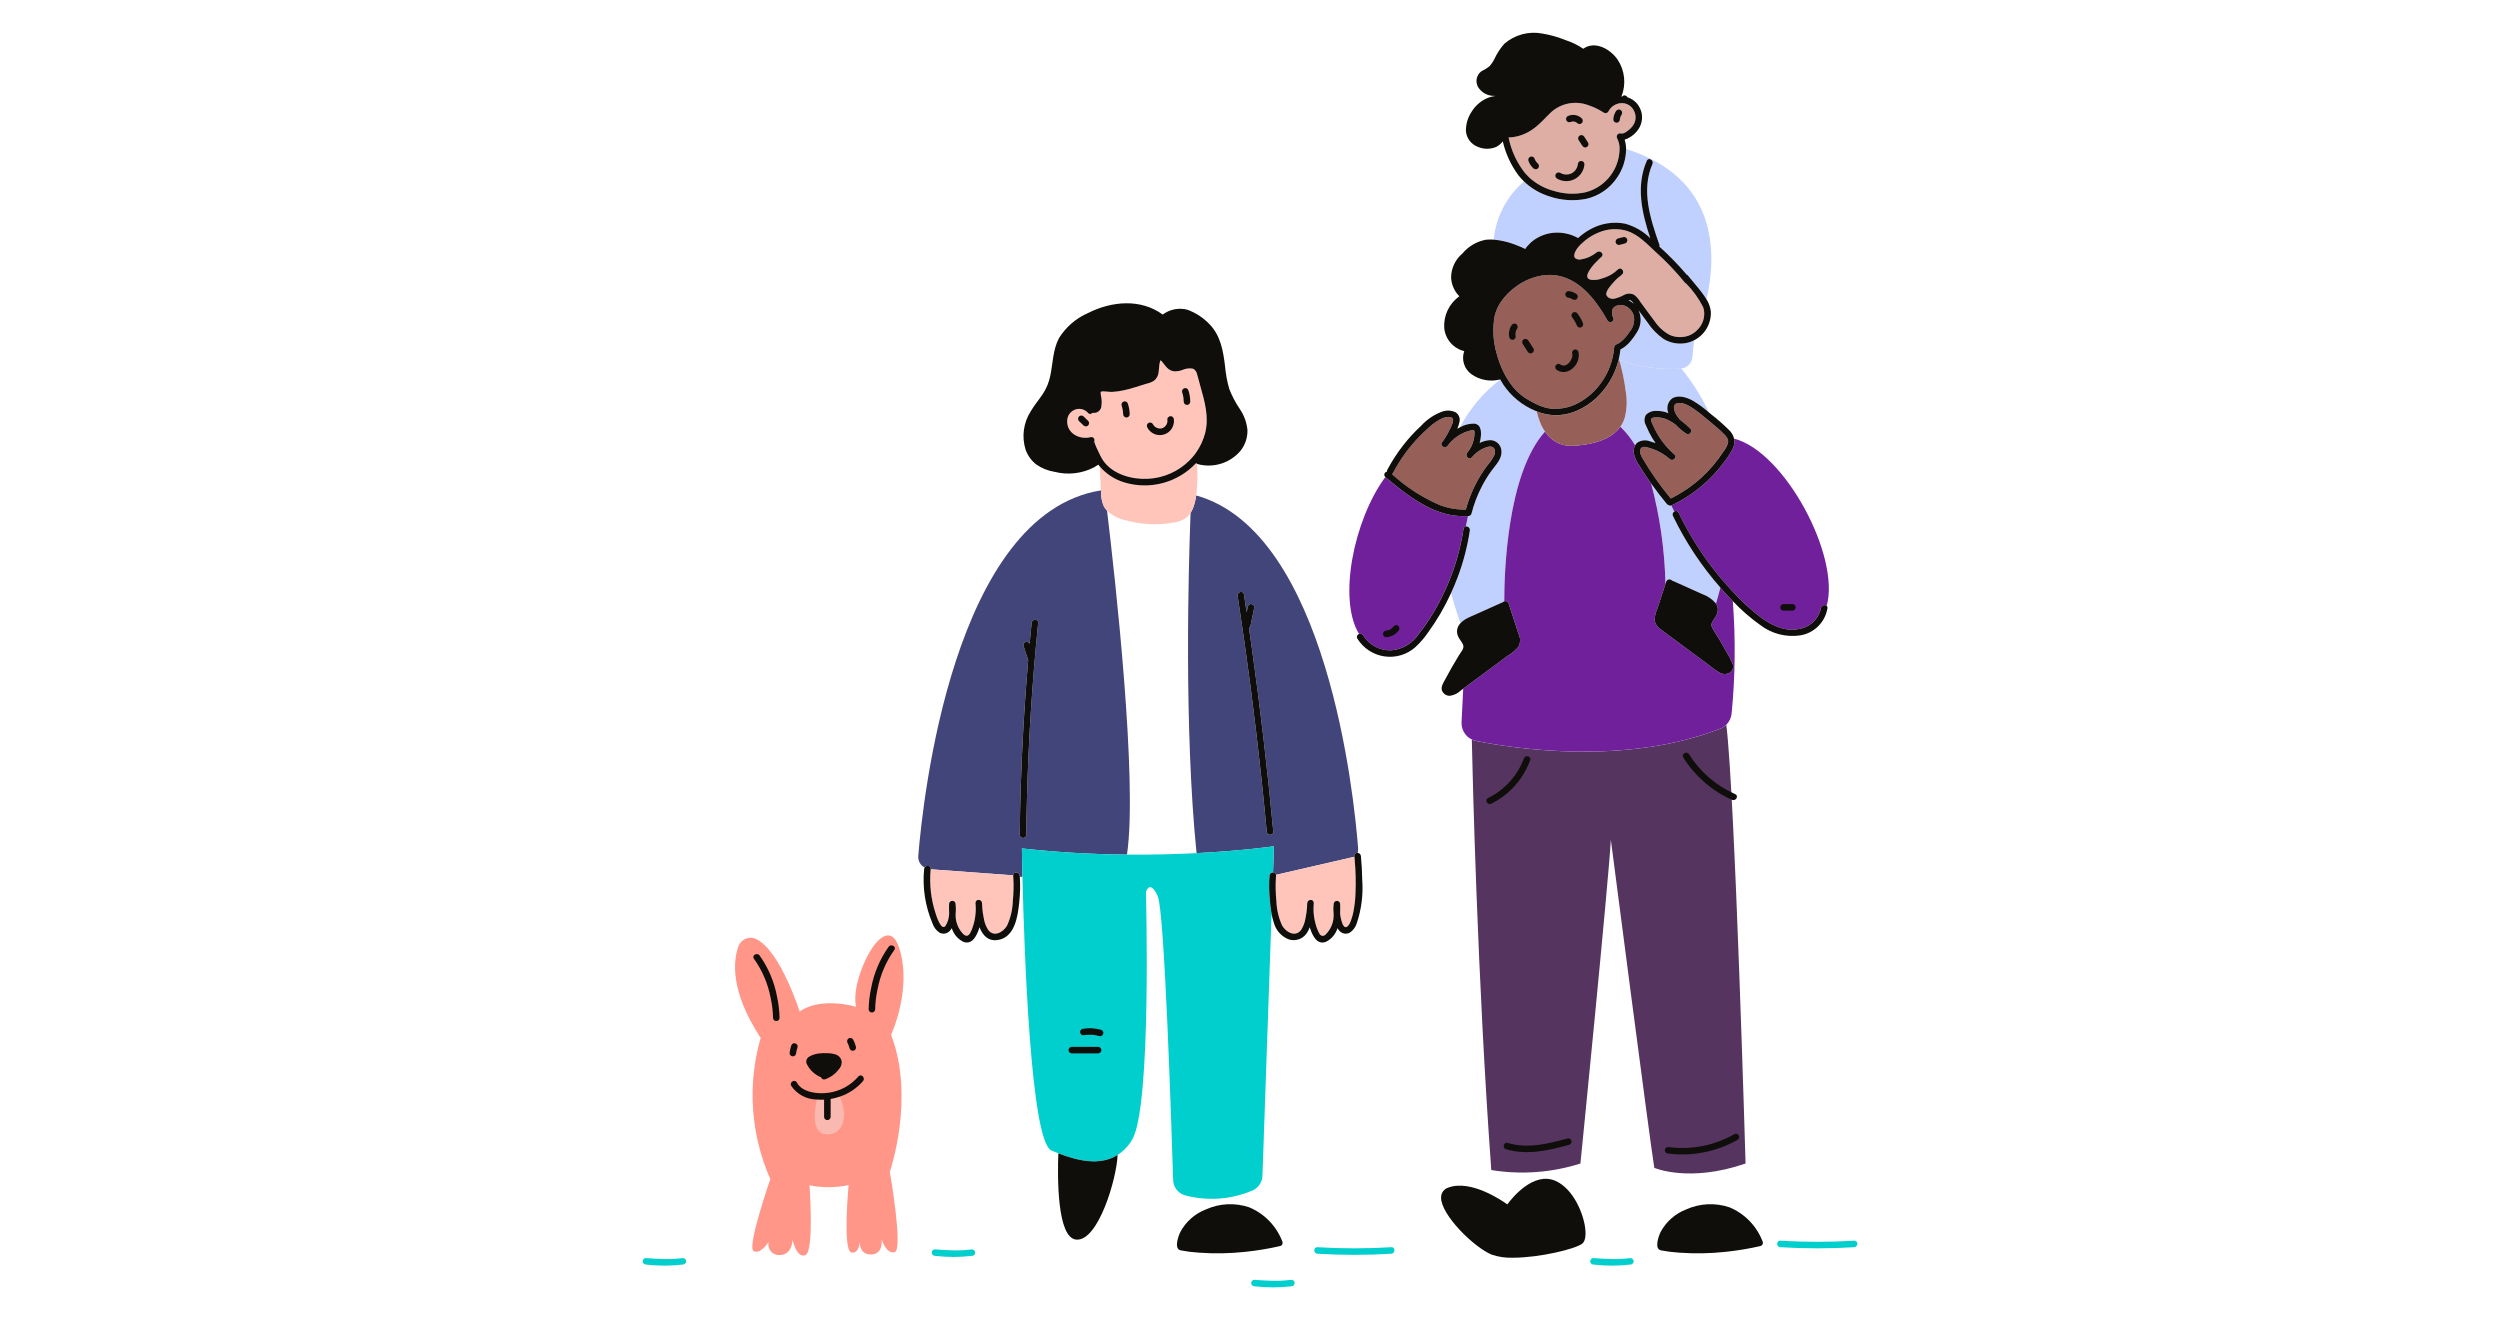
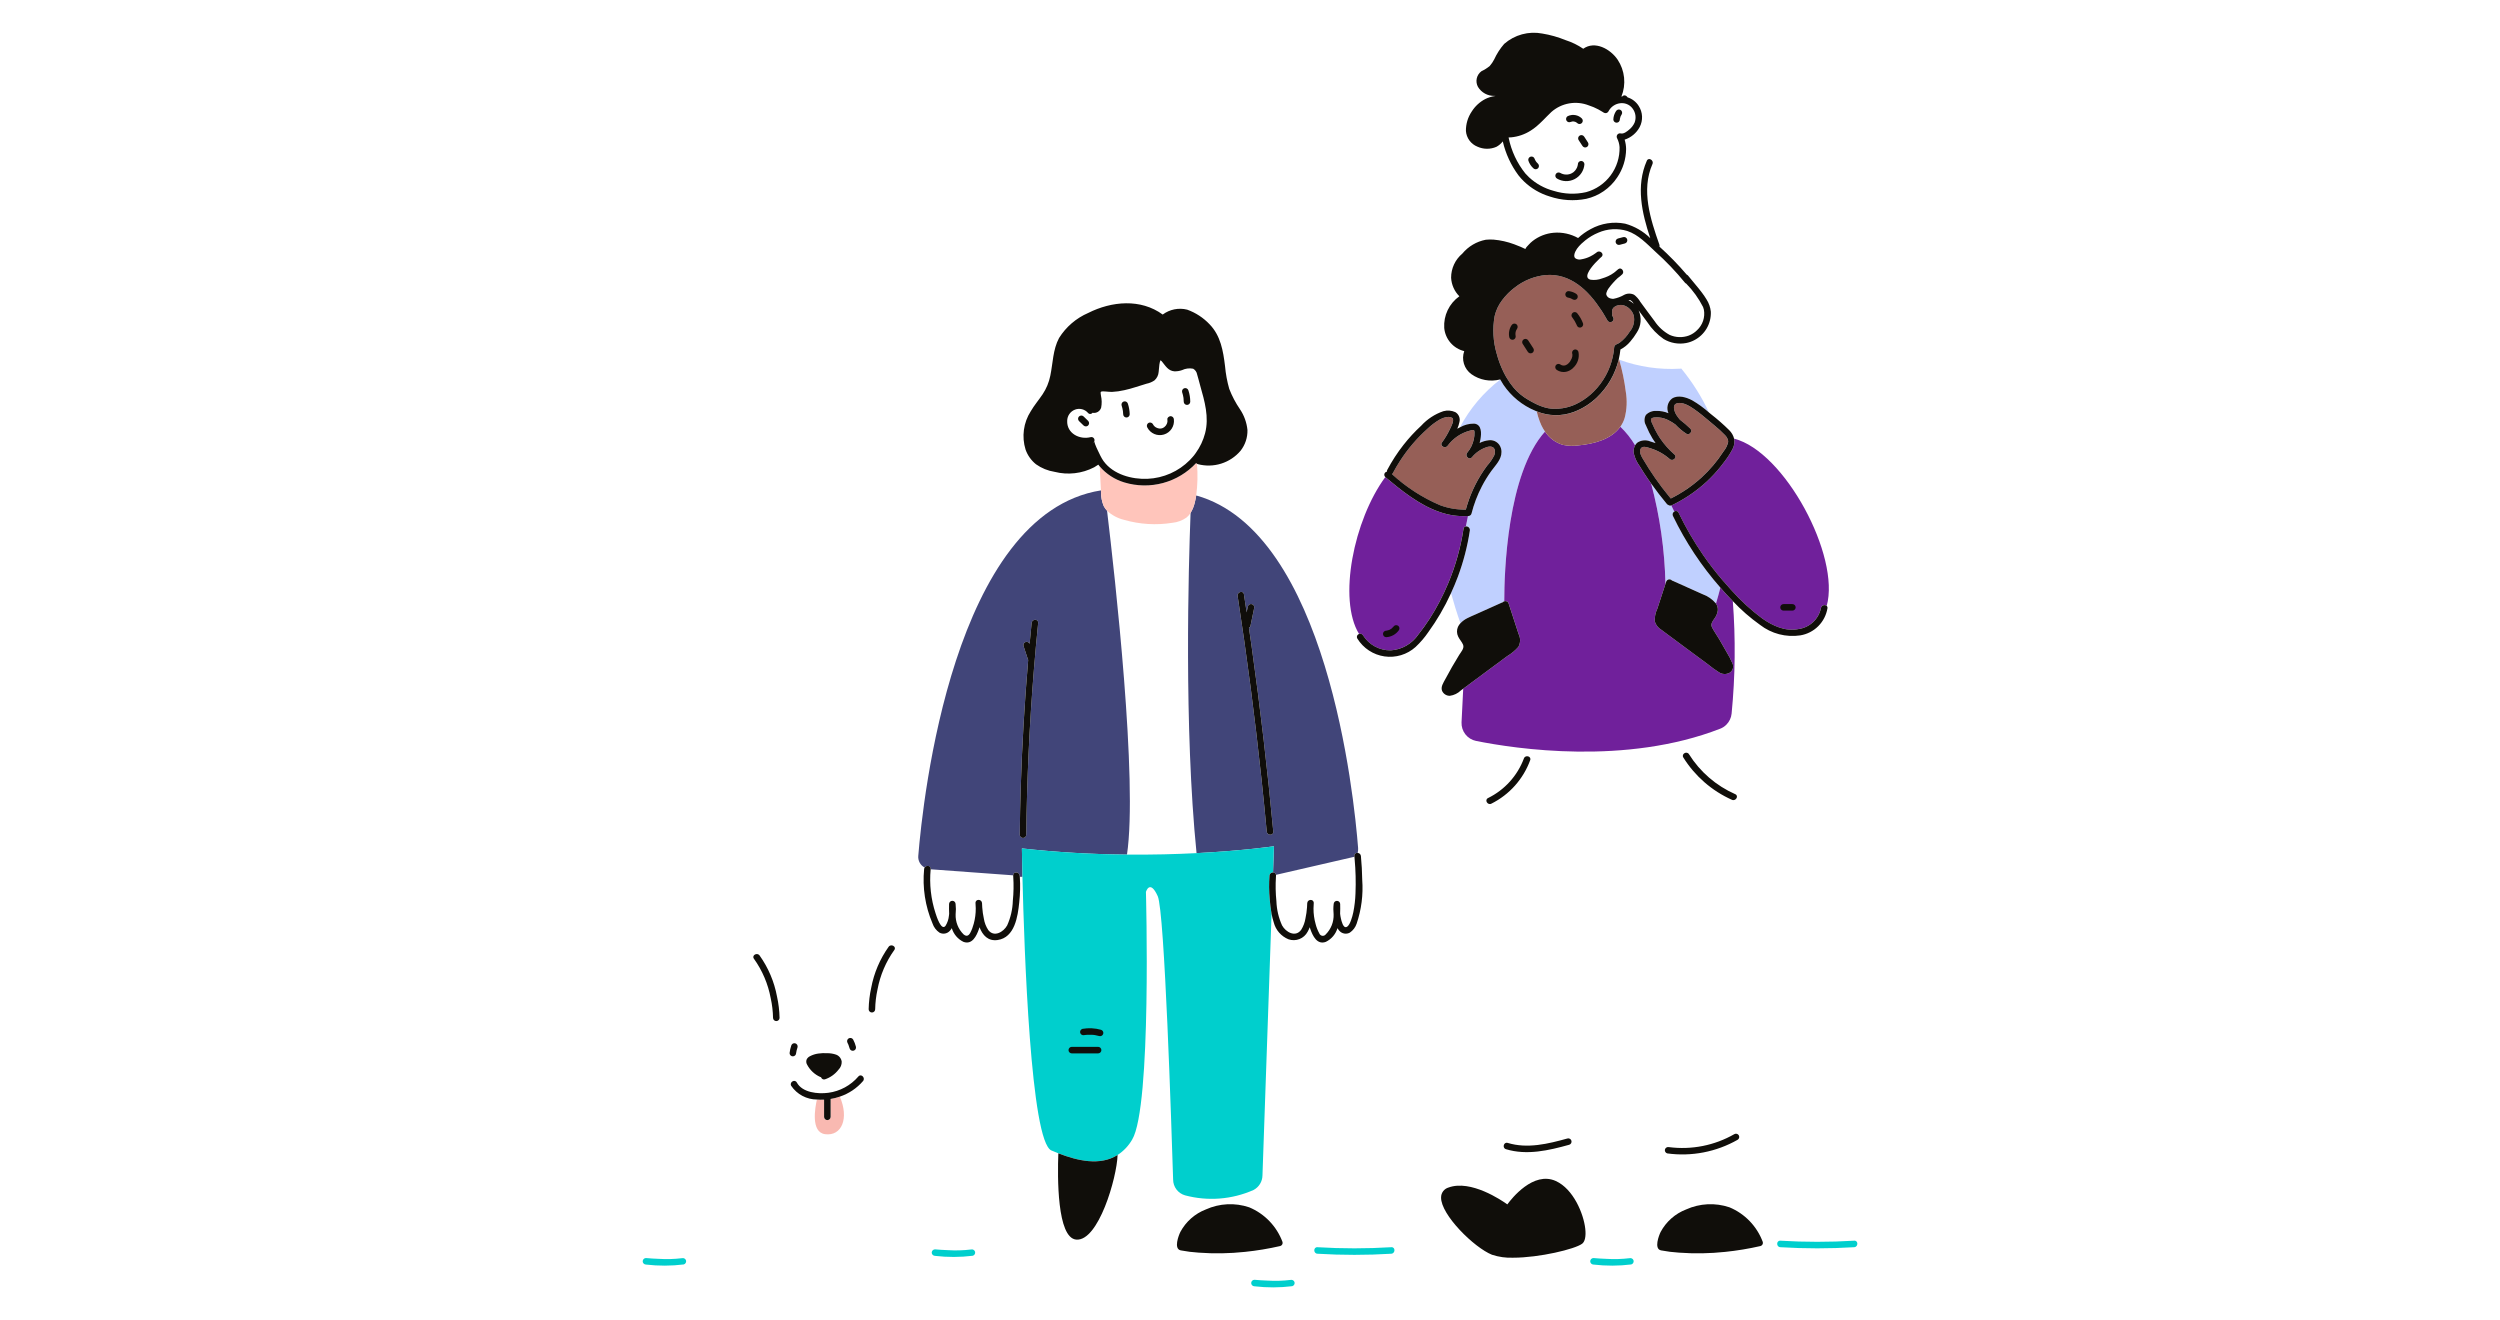
<svg xmlns="http://www.w3.org/2000/svg" width="568" height="300" viewBox="0 0 568 300" fill="none">
-   <path d="M202.449 235.113C202.449 235.113 207.315 224.711 204.288 215.349C201.261 205.988 192.979 222.341 194.505 228.749C194.505 228.749 186.588 226.335 181.675 229.826C181.675 229.826 177.334 216.059 171.82 213.356C171.45 213.176 171.045 213.075 170.634 213.062C170.222 213.048 169.812 213.121 169.43 213.276C169.048 213.431 168.703 213.664 168.417 213.961C168.131 214.257 167.911 214.611 167.77 214.998C166.647 218.078 165.726 224.973 172.824 235.811C169.77 246.431 170.547 257.786 175.02 267.891C175.02 267.891 169.695 283.235 171.183 284.211C172.671 285.188 174.625 282.213 174.625 282.213C174.542 282.578 174.545 282.956 174.634 283.319C174.722 283.683 174.894 284.02 175.135 284.306C175.377 284.591 175.681 284.817 176.024 284.965C176.368 285.112 176.741 285.178 177.114 285.158C180.076 285.138 180.054 281.682 180.054 281.682C180.054 281.682 181.071 286.119 183.039 285.117C185.007 284.115 183.918 269.31 183.918 269.31C186.854 269.887 189.877 269.867 192.805 269.25C192.805 269.25 191.427 284.072 193.405 284.55C194.89 284.912 195.247 283.05 195.333 282.104C195.333 283.073 195.621 285.029 197.851 285.014C200.818 285 200.299 281.55 200.299 281.55C200.299 281.55 201.31 285 203.283 284.492C205.255 283.983 202.168 266.229 202.168 266.229C202.168 266.229 207.979 249.395 202.449 235.113Z" fill="#FF9687" />
-   <path d="M392.217 164.664C391.824 165.056 391.354 165.363 390.837 165.564C369.349 173.929 344.337 170.153 335.349 168.345C335.019 168.278 334.7 168.17 334.396 168.024C334.546 175.191 335.638 222.187 338.821 265.836C345.594 266.937 352.531 266.429 359.071 264.354C359.071 264.354 365.49 200.166 365.983 190.785C365.983 190.785 374.871 259.417 375.858 265.335C375.858 265.335 383.758 268.785 396.595 264.347C396.589 264.356 394.179 180.462 392.217 164.664Z" fill="#553460" />
-   <path d="M370.507 68.241C370.341 68.165 370.154 68.151 369.979 68.201C370.423 68.412 370.833 68.688 371.196 69.021C371.03 68.711 370.794 68.444 370.507 68.241ZM377.991 77.028C376.519 75.999 375.257 74.699 374.274 73.197C373.628 72.325 372.983 71.453 372.34 70.581L372.3 70.528C372.669 71.34 372.824 72.233 372.75 73.122C372.676 74.01 372.375 74.865 371.877 75.605C371.446 76.32 370.955 76.998 370.41 77.631C369.791 78.373 369.03 78.985 368.173 79.431C368.099 80.141 367.982 80.847 367.822 81.543L367.875 81.729C372.297 83.348 377.004 84.045 381.706 83.775C381.804 83.775 381.897 83.752 381.991 83.74C382.638 83.661 383.239 83.364 383.695 82.898C384.151 82.432 384.435 81.824 384.501 81.175L384.886 77.325C384.319 77.617 383.713 77.823 383.086 77.939C381.333 78.27 379.52 77.946 377.991 77.028ZM369.453 33.859C369.431 36.172 368.72 38.426 367.413 40.334C365.783 42.787 363.272 44.519 360.4 45.172C357.627 45.724 354.758 45.539 352.08 44.636C349.896 43.974 347.9 42.806 346.254 41.226C342.336 44.575 339.87 49.312 339.373 54.441C340.96 54.582 342.522 54.935 344.016 55.491C344.529 55.672 345.034 55.877 345.534 56.091C345.805 56.209 346.072 56.337 346.339 56.465C346.423 56.495 346.504 56.53 346.584 56.571C346.641 56.28 347.176 55.773 347.352 55.577C347.617 55.28 347.908 55.007 348.22 54.761C349.606 53.679 351.276 53.026 353.028 52.88C354.948 52.721 356.872 53.139 358.554 54.08C359.414 53.282 360.375 52.6 361.411 52.05C363.796 50.73 366.569 50.293 369.244 50.816C371.399 51.408 373.365 52.544 374.955 54.115C373.048 48.405 371.643 42.266 374.173 36.517C374.556 35.646 375.832 36.401 375.451 37.267C372.835 43.212 374.992 49.818 377.02 55.578C377.075 55.722 377.08 55.881 377.032 56.028C379.24 58.014 381.314 60.144 383.242 62.403C383.361 62.446 383.465 62.522 383.542 62.622C384.579 63.939 385.714 65.172 386.715 66.522C387.076 67 387.414 67.496 387.726 68.008C390.093 57.582 390.366 40.419 369.453 33.859Z" fill="#C0D0FF" />
  <path d="M380.083 117.224C379.997 117.048 379.982 116.846 380.04 116.659C380.098 116.472 380.225 116.315 380.395 116.218C380.166 115.761 379.94 115.301 379.717 114.84C379.606 114.877 379.487 114.887 379.371 114.869C379.255 114.851 379.146 114.805 379.051 114.735C378.917 114.697 378.797 114.618 378.711 114.508C377.462 113.008 376.272 111.458 375.142 109.858C377.128 117.302 378.219 124.956 378.393 132.659L378.564 132.137C378.61 132.007 378.689 131.892 378.794 131.804C378.899 131.715 379.025 131.656 379.161 131.633C379.296 131.609 379.435 131.622 379.564 131.67C379.692 131.718 379.806 131.799 379.893 131.905C379.956 131.917 380.017 131.936 380.076 131.962L386.8 134.98C387.998 135.404 389.059 136.142 389.874 137.117C390.238 135.893 390.569 134.688 390.867 133.503C386.551 128.591 382.923 123.114 380.083 117.224ZM375.436 99.624C374.907 98.749 374.445 97.835 374.055 96.889L373.959 96.653C373.744 96.294 373.628 95.885 373.624 95.467C373.62 95.049 373.728 94.637 373.936 94.275C374.24 93.962 374.607 93.718 375.014 93.56C375.42 93.402 375.856 93.334 376.291 93.36C377.243 93.332 378.189 93.509 379.066 93.877C378.809 93.313 378.749 92.678 378.894 92.075C379.04 91.471 379.384 90.934 379.87 90.549C381.246 89.64 383.17 90.267 384.493 90.972C385.845 91.76 387.114 92.682 388.282 93.723C386.609 90.144 384.495 86.788 381.99 83.733C381.895 83.745 381.802 83.764 381.705 83.767C377.003 84.037 372.296 83.341 367.873 81.722C368.565 84.099 369.067 86.528 369.373 88.984C369.715 90.975 369.626 93.016 369.114 94.969C368.893 95.683 368.559 96.355 368.124 96.962C369.438 98.206 370.571 99.63 371.487 101.191C371.611 100.966 371.773 100.764 371.964 100.591C372.392 100.3 372.886 100.12 373.401 100.068C373.916 100.015 374.436 100.092 374.914 100.291C375.326 100.401 375.732 100.532 376.131 100.683C375.895 100.335 375.649 99.986 375.436 99.624ZM349.792 95.662C349.523 94.941 349.303 94.202 349.132 93.451C349.02 93.405 348.906 93.369 348.795 93.32C345.867 92.104 343.361 90.055 341.586 87.429C341.329 87.039 341.089 86.637 340.858 86.229C337.06 89.147 333.934 92.849 331.693 97.083C332.672 96.519 333.784 96.228 334.914 96.239C336.706 96.408 336.579 98.489 336.361 99.802C336.313 100.083 336.249 100.36 336.171 100.633C336.823 100.31 337.526 100.103 338.25 100.023C338.708 99.963 339.173 100.028 339.596 100.213C340.019 100.399 340.383 100.696 340.65 101.073C340.964 101.531 341.133 102.073 341.137 102.628C341.175 104.386 339.757 105.706 338.808 107.031C338.018 108.129 337.309 109.282 336.685 110.481C335.659 112.455 334.865 114.542 334.318 116.699C334.272 116.853 334.178 116.989 334.05 117.086C333.922 117.184 333.765 117.238 333.604 117.242H333.532C333.409 117.896 333.252 118.689 333.058 119.592C333.182 119.58 333.306 119.595 333.423 119.638C333.539 119.681 333.645 119.749 333.731 119.838C333.818 119.927 333.883 120.034 333.922 120.152C333.962 120.269 333.974 120.394 333.958 120.517C333.416 124.102 332.504 127.62 331.239 131.017C330.764 132.281 330.243 133.527 329.676 134.752C330.276 136.948 330.978 139.226 331.812 141.596C332.278 141.107 332.828 140.706 333.436 140.412C334.056 140.094 334.707 139.831 335.287 139.572L341.239 136.899C341.298 136.873 341.359 136.855 341.422 136.843C341.514 136.735 341.635 136.654 341.77 136.611C341.77 130.062 342.427 107.65 351.033 98.044C350.721 97.596 350.446 97.123 350.211 96.63C350.052 96.316 349.912 95.993 349.792 95.662Z" fill="#C0D0FF" />
  <path d="M271.782 112.568C271.696 113.108 271.596 113.646 271.459 114.177C271.266 115.008 270.942 115.803 270.499 116.532C270.027 128.817 268.981 165.324 271.857 193.838C282.619 193.289 289.444 192.269 289.444 192.269L289.236 198.224C289.395 198.212 289.554 198.261 289.679 198.361C289.804 198.461 289.887 198.605 289.911 198.764L307.726 194.657L307.713 194.49C307.699 194.39 307.71 194.289 307.743 194.194C307.777 194.099 307.833 194.014 307.906 193.945C307.98 193.876 308.068 193.826 308.165 193.798C308.262 193.771 308.364 193.767 308.463 193.787C308.556 193.425 308.589 193.051 308.563 192.678C307.635 180.762 301.524 120.876 271.782 112.568ZM287.806 188.934C287.439 184.99 287.046 181.05 286.627 177.113C285.144 163.172 283.332 149.272 281.19 135.413C281.04 134.48 282.472 134.081 282.618 135.02C282.829 136.385 283.032 137.751 283.237 139.118L283.512 137.796C283.535 137.7 283.578 137.61 283.638 137.531C283.697 137.451 283.771 137.385 283.857 137.335C283.942 137.285 284.037 137.253 284.135 137.24C284.233 137.227 284.333 137.234 284.428 137.26C284.523 137.287 284.613 137.332 284.69 137.393C284.768 137.455 284.832 137.531 284.88 137.618C284.928 137.704 284.958 137.8 284.968 137.898C284.978 137.996 284.968 138.096 284.94 138.191L284.104 142.208C284.083 142.302 284.042 142.391 283.982 142.468C283.922 142.544 283.846 142.606 283.759 142.649C283.965 144.063 284.172 145.478 284.371 146.894C286.339 160.866 287.978 174.879 289.288 188.934C289.377 189.884 287.899 189.875 287.806 188.934ZM250.759 114.962C250.335 113.933 250.126 112.828 250.147 111.716L250.132 111.416C216.589 116.78 209.677 181.548 208.63 194.472C208.587 195.003 208.7 195.534 208.956 196.001C209.211 196.468 209.598 196.85 210.069 197.1C210.435 196.526 211.507 196.637 211.432 197.448V197.502L230.2 198.875C230.182 197.975 231.603 198.005 231.681 198.929C231.688 199.02 231.688 199.11 231.696 199.202H232.303C232.207 195.224 232.174 192.765 232.174 192.765C240.103 193.637 248.071 194.106 256.048 194.171C258.534 177.467 253.323 131.012 251.52 116.021C251.215 115.707 250.958 115.35 250.759 114.962ZM235.87 141.527C235.513 145.059 235.19 148.594 234.901 152.133C233.884 164.622 233.306 177.135 233.166 189.672C233.157 189.863 233.075 190.043 232.937 190.174C232.799 190.306 232.616 190.38 232.425 190.38C232.235 190.38 232.051 190.306 231.913 190.174C231.775 190.043 231.694 189.863 231.685 189.672C231.726 186.122 231.801 182.572 231.909 179.022C232.209 169.312 232.775 159.616 233.608 149.934C233.58 149.886 233.557 149.836 233.539 149.784L232.539 146.756C232.489 146.566 232.515 146.365 232.612 146.195C232.709 146.025 232.868 145.899 233.056 145.845C233.229 145.801 233.413 145.82 233.573 145.899C233.733 145.979 233.86 146.113 233.931 146.277C234.077 144.691 234.23 143.107 234.39 141.524C234.484 140.586 235.966 140.579 235.87 141.527Z" fill="#414579" />
  <path d="M288.871 198.3C288.986 198.246 289.111 198.218 289.237 198.218L289.446 192.263C289.446 192.263 282.621 193.282 271.858 193.831C267.237 194.068 261.891 194.217 256.044 194.161C248.067 194.097 240.099 193.628 232.17 192.756C232.17 192.756 232.203 195.215 232.299 199.193C232.696 215.877 234.184 259.394 238.882 261.387C239.391 261.603 239.917 261.819 240.456 262.029C244.764 263.702 249.915 264.948 253.924 262.407C255.283 261.519 256.414 260.324 257.224 258.918C261.699 251.513 260.356 202.631 260.356 202.631C260.356 202.631 261.256 199.668 263.041 203.618C264.6 207.056 266.157 256.211 266.535 268.007C266.537 268.814 266.801 269.6 267.288 270.244C267.775 270.889 268.458 271.357 269.235 271.579C274.408 272.964 279.899 272.536 284.796 270.368C285.404 270.05 285.914 269.574 286.273 268.989C286.632 268.405 286.825 267.734 286.833 267.048L288.9 207.659C288.694 206.528 288.551 205.386 288.469 204.24C288.308 202.473 288.293 200.696 288.426 198.927C288.435 198.791 288.481 198.661 288.56 198.55C288.639 198.44 288.746 198.353 288.871 198.3Z" fill="#00CFCD" />
-   <path d="M387.126 70.35C387.08 70.145 387.018 69.945 386.94 69.75C385.943 67.794 384.652 66.002 383.113 64.437C382.993 64.393 382.889 64.315 382.813 64.212C380.762 61.697 378.517 59.346 376.099 57.181C374.194 55.413 372.243 53.312 369.709 52.476C367.542 51.821 365.212 51.959 363.138 52.866C362.073 53.305 361.077 53.895 360.18 54.617C360.072 54.703 359.962 54.794 359.854 54.885C359.665 55.044 359.479 55.21 359.296 55.383C359.109 55.558 358.931 55.742 358.761 55.934C358.418 56.305 358.132 56.725 357.913 57.18C357.715 57.614 357.511 58.252 357.882 58.653C358.086 58.804 358.322 58.906 358.572 58.952C358.822 58.996 359.079 58.983 359.323 58.913C360.014 58.798 360.684 58.581 361.311 58.267C361.538 58.157 361.758 58.035 361.972 57.903C362.182 57.774 362.383 57.635 362.58 57.487L362.806 57.316C363.538 56.725 364.591 57.748 363.856 58.367C363.722 58.481 363.59 58.599 363.462 58.721C363.094 59.065 362.74 59.423 362.4 59.794C361.105 61.209 359.734 63.162 361.41 63.559C362.288 63.682 363.182 63.578 364.009 63.26C364.254 63.181 364.489 63.1 364.705 63.026C364.936 62.944 365.155 62.847 365.382 62.746C365.852 62.529 366.299 62.264 366.717 61.958C366.975 61.728 367.239 61.508 367.509 61.296C367.524 61.284 367.538 61.271 367.552 61.257L367.702 61.139C368.386 60.615 369.178 61.739 368.602 62.303C368.276 62.622 367.925 62.915 367.552 63.178C367.177 63.525 366.82 63.892 366.483 64.276C366.333 64.445 366.171 64.632 366.003 64.832C365.799 65.07 365.608 65.321 365.433 65.582C365.223 65.877 365.068 66.207 364.974 66.556C364.932 66.84 365.003 67.129 365.171 67.362C365.339 67.594 365.591 67.752 365.874 67.802C366.002 67.844 366.135 67.873 366.27 67.885C366.39 67.895 366.512 67.895 366.633 67.885C367.458 67.725 368.252 67.43 368.982 67.011C369.33 66.821 369.719 66.718 370.115 66.71C370.512 66.701 370.905 66.789 371.26 66.965C371.834 67.398 372.317 67.941 372.681 68.562C373.761 70.023 374.826 71.498 375.925 72.944C376.795 74.254 377.972 75.332 379.353 76.085C380.734 76.702 382.301 76.756 383.721 76.234C384.414 75.969 385.043 75.56 385.567 75.034C386.201 74.448 386.676 73.712 386.949 72.893C387.221 72.074 387.282 71.199 387.126 70.35ZM370.942 24.681C370.579 24.169 370.062 23.787 369.466 23.59C369.028 23.447 368.564 23.4 368.106 23.454C367.576 23.516 367.068 23.701 366.622 23.992C366.189 24.273 365.826 24.65 365.562 25.093C365.514 25.176 365.463 25.257 365.419 25.346C365.318 25.513 365.156 25.634 364.967 25.684C364.778 25.734 364.577 25.707 364.407 25.611C364.318 25.552 364.227 25.498 364.137 25.442C363.81 25.231 363.474 25.035 363.13 24.854C362.435 24.483 361.708 24.177 360.958 23.937C359.54 23.382 357.996 23.23 356.497 23.497C354.998 23.764 353.602 24.44 352.462 25.451C351.808 26.069 351.199 26.71 350.577 27.334C350.345 27.566 350.109 27.795 349.87 28.02C349.606 28.267 349.338 28.511 349.057 28.743C348.653 29.081 348.226 29.39 347.779 29.67C346.435 30.533 344.902 31.06 343.311 31.206C343.122 31.221 342.933 31.235 342.742 31.235L342.771 31.352C343.373 34.298 344.668 37.059 346.548 39.407C346.819 39.72 347.104 40.007 347.397 40.285C348.988 41.757 350.915 42.815 353.01 43.37C355.392 44.109 357.927 44.209 360.36 43.657C362.59 43.049 364.551 41.71 365.929 39.854C367.307 37.998 368.023 35.734 367.96 33.423C367.908 32.719 367.717 32.032 367.398 31.402C367.328 31.275 367.297 31.13 367.308 30.985C367.32 30.84 367.373 30.701 367.462 30.586C367.55 30.471 367.671 30.384 367.808 30.336C367.945 30.288 368.093 30.28 368.235 30.315C368.899 30.483 369.676 29.852 370.152 29.445C370.678 29.02 371.097 28.478 371.374 27.861C371.575 27.337 371.641 26.771 371.566 26.216C371.49 25.66 371.276 25.132 370.942 24.681Z" fill="#DEADA4" />
  <path d="M271.763 105.206C269.729 107.387 267.124 108.955 264.245 109.733C261.365 110.51 258.325 110.466 255.469 109.605C253.288 108.958 251.34 107.694 249.86 105.966L250.133 111.42L250.148 111.72C250.128 112.833 250.336 113.937 250.76 114.966C250.956 115.355 251.209 115.713 251.51 116.028C252.604 117.047 253.944 117.765 255.398 118.112C258.958 119.139 262.7 119.367 266.357 118.782C267.525 118.668 268.642 118.25 269.597 117.569C269.95 117.274 270.254 116.926 270.497 116.537C270.939 115.807 271.263 115.012 271.456 114.182C271.592 113.651 271.693 113.112 271.778 112.572C272.096 110.189 272.155 107.778 271.954 105.383C271.878 105.338 271.813 105.278 271.763 105.206ZM248.15 100.758C248.244 100.733 248.33 100.686 248.402 100.621C248.474 100.556 248.53 100.475 248.564 100.385C248.476 100.555 248.329 100.687 248.15 100.758Z" fill="#FFC5BB" />
-   <path d="M271.977 85.034C271.929 84.769 271.824 84.519 271.668 84.3C271.513 84.081 271.311 83.899 271.077 83.767C270.219 83.598 269.328 83.713 268.542 84.096C267.987 84.29 267.4 84.381 266.812 84.363C265.399 84.243 264.783 83.09 263.974 82.113C263.913 82.04 263.779 81.936 263.674 81.837C263.628 81.969 263.536 82.164 263.524 82.221C263.335 82.96 263.359 83.742 263.245 84.495C263.191 85.237 262.85 85.928 262.294 86.422C261.753 86.789 261.145 87.044 260.505 87.172C258.81 87.654 257.182 88.284 255.45 88.645C254.524 88.861 253.582 88.994 252.633 89.041C252.142 89.052 251.652 88.969 251.164 88.945C250.914 88.932 250.278 88.839 250.09 89.053C250.011 89.145 250.12 89.74 250.141 89.909C250.343 90.8 250.356 91.725 250.177 92.622C250.052 93.024 249.782 93.365 249.419 93.579C249.057 93.793 248.627 93.864 248.215 93.778C248.158 93.86 248.082 93.927 247.995 93.974C247.907 94.021 247.809 94.046 247.71 94.049C247.61 94.052 247.511 94.031 247.421 93.989C247.331 93.947 247.252 93.884 247.191 93.805C246.837 93.398 246.367 93.108 245.845 92.974C245.322 92.84 244.77 92.868 244.264 93.055C243.739 93.247 243.285 93.595 242.963 94.053C242.641 94.51 242.467 95.055 242.464 95.615C242.352 98.45 245.256 99.947 247.762 99.324C247.892 99.285 248.031 99.285 248.161 99.323C248.291 99.36 248.408 99.435 248.497 99.537C248.586 99.64 248.644 99.766 248.663 99.9C248.683 100.034 248.663 100.171 248.607 100.294C248.614 100.312 248.62 100.33 248.625 100.348C248.677 100.552 248.74 100.752 248.814 100.948C248.998 101.448 249.226 101.931 249.459 102.411C249.64 102.787 249.822 103.179 250.017 103.563C250.126 103.777 250.239 103.99 250.359 104.196C250.426 104.311 250.501 104.419 250.575 104.53C250.621 104.601 250.663 104.68 250.713 104.745C250.731 104.77 250.752 104.793 250.77 104.817C252.964 107.809 257.194 108.943 260.721 108.784C264.342 108.627 267.77 107.109 270.321 104.533C270.521 104.333 270.713 104.125 270.897 103.908C271.021 103.765 271.15 103.624 271.269 103.476C271.411 103.297 271.542 103.11 271.675 102.925C272.655 101.573 273.375 100.05 273.799 98.434C274.749 94.776 273.691 91.155 272.692 87.635C272.449 86.766 272.244 85.887 271.977 85.034ZM230.194 198.933V198.879L211.426 197.506V197.524C211.11 200.894 211.49 204.293 212.541 207.51C212.73 208.077 213.82 211.59 214.791 210.379C215.234 209.678 215.504 208.881 215.578 208.054C215.601 207.916 215.614 207.777 215.629 207.637C215.589 206.887 215.595 206.127 215.611 205.38C215.62 205.189 215.702 205.01 215.839 204.878C215.977 204.746 216.161 204.672 216.351 204.672C216.542 204.672 216.726 204.746 216.864 204.878C217.001 205.01 217.083 205.189 217.092 205.38C217.183 206.16 217.186 206.948 217.101 207.729C217.066 208.576 217.21 209.421 217.521 210.21C217.833 210.998 218.307 211.712 218.911 212.307C219.556 212.832 220.029 212.656 220.411 211.975C220.766 211.304 221.038 210.592 221.223 209.856C221.532 208.724 221.683 207.555 221.673 206.382C221.644 205.98 221.625 205.577 221.616 205.174C221.593 204.207 223.014 204.241 223.098 205.174C223.128 205.509 223.141 205.845 223.149 206.182C223.209 207.04 223.332 207.893 223.516 208.732C223.661 209.653 224.001 210.532 224.512 211.311C225.831 213.036 227.989 211.761 228.81 210.261C229.605 208.496 230.043 206.591 230.098 204.655C230.279 202.85 230.312 201.032 230.194 199.221C230.203 199.119 230.202 199.026 230.194 198.933ZM307.768 195.15C307.753 194.988 307.743 194.823 307.728 194.659L289.912 198.766C289.918 198.823 289.918 198.88 289.912 198.936C289.905 199.035 289.903 199.132 289.896 199.236C289.777 201.074 289.812 202.918 289.999 204.75C290.06 206.652 290.495 208.523 291.279 210.256C292.122 211.8 294.322 213.042 295.629 211.248C296.129 210.448 296.46 209.554 296.602 208.621C296.775 207.819 296.89 207.005 296.947 206.185C296.947 205.849 296.968 205.515 296.998 205.18C297.082 204.246 298.498 204.214 298.479 205.18C298.47 205.582 298.45 205.999 298.422 206.421C298.417 207.621 298.581 208.816 298.909 209.97C299.093 210.7 299.37 211.403 299.734 212.061C299.784 212.203 299.871 212.33 299.987 212.427C300.102 212.524 300.241 212.589 300.389 212.615C300.538 212.64 300.691 212.626 300.832 212.573C300.973 212.52 301.097 212.43 301.192 212.313C301.791 211.717 302.261 211.003 302.57 210.217C302.88 209.431 303.024 208.589 302.992 207.744C302.906 206.96 302.91 206.169 303.003 205.386C303.011 205.195 303.093 205.016 303.231 204.884C303.369 204.752 303.552 204.678 303.743 204.678C303.934 204.678 304.117 204.752 304.255 204.884C304.393 205.016 304.475 205.195 304.483 205.386C304.5 206.118 304.506 206.859 304.468 207.597C304.504 207.972 304.566 208.345 304.653 208.711C304.768 209.187 305.146 210.961 305.941 210.615C306.463 210.387 306.762 209.586 306.949 209.089C307.168 208.492 307.341 207.879 307.468 207.255C307.75 205.84 307.915 204.404 307.962 202.962C308.07 200.357 308.005 197.747 307.768 195.15Z" fill="#FFC5BB" />
  <path d="M392.109 134.903C391.686 134.453 391.278 133.977 390.867 133.511C390.567 134.695 390.236 135.899 389.874 137.124C390.175 137.571 390.32 138.105 390.288 138.644C390.199 139.361 389.916 140.041 389.469 140.609C389.029 141.257 388.591 141.819 389.001 142.596C389.485 143.516 390.106 144.38 390.637 145.274C391.184 146.193 391.716 147.122 392.233 148.061C392.78 148.937 393.255 149.857 393.654 150.81C393.8 151.182 393.809 151.594 393.677 151.971C393.546 152.348 393.284 152.666 392.938 152.867C392.573 153.057 392.164 153.149 391.752 153.131C391.34 153.113 390.94 152.987 390.592 152.766C389.695 152.205 388.835 151.584 388.02 150.909C384.51 148.311 380.982 145.734 377.487 143.109C376.763 142.685 376.222 142.006 375.97 141.206C375.912 140.203 376.111 139.203 376.549 138.3L378.391 132.66C378.218 124.958 377.126 117.304 375.141 109.86C374.925 109.56 374.709 109.26 374.499 108.95C373.818 107.956 373.162 106.944 372.532 105.914C371.886 105.033 371.427 104.029 371.182 102.965C371.094 102.354 371.204 101.73 371.497 101.187C370.581 99.626 369.449 98.202 368.134 96.957C366.111 99.807 362.208 100.841 358.657 101.187C357.491 101.353 356.304 101.32 355.149 101.088C353.453 100.606 351.99 99.526 351.03 98.047C342.424 107.648 341.769 130.065 341.767 136.614C341.862 136.577 341.963 136.56 342.065 136.564C342.166 136.567 342.266 136.591 342.357 136.635C342.449 136.678 342.531 136.739 342.599 136.815C342.666 136.891 342.718 136.98 342.75 137.076L345.024 144.038C345.257 144.494 345.375 145.002 345.366 145.515C345.357 146.028 345.221 146.531 344.971 146.979C344.242 147.799 343.391 148.503 342.448 149.066L332.442 156.473C332.277 159.569 332.149 162.203 332.062 164.123C332.021 165.102 332.329 166.064 332.932 166.836C333.535 167.609 334.393 168.141 335.353 168.339C344.353 170.147 369.354 173.924 390.841 165.558C391.359 165.357 391.828 165.05 392.221 164.658C392.901 163.982 393.325 163.092 393.421 162.138C394.254 153.638 394.346 145.081 393.694 136.565C393.154 136.022 392.626 135.468 392.109 134.903Z" fill="#70209B" />
  <path d="M393.987 99.665C394.152 100.464 394.028 101.295 393.639 102.012C393.151 102.951 392.583 103.846 391.941 104.686C391.62 105.118 391.294 105.546 390.966 105.958C389.987 107.191 388.916 108.348 387.762 109.417C387.531 109.632 387.294 109.839 387.057 110.046C384.874 111.956 382.44 113.556 379.822 114.802C379.788 114.818 379.753 114.83 379.717 114.84C379.911 115.24 380.139 115.705 380.395 116.218C380.472 116.161 380.561 116.122 380.656 116.103C380.75 116.085 380.847 116.088 380.94 116.113C381.033 116.138 381.119 116.183 381.192 116.246C381.265 116.309 381.323 116.387 381.361 116.475C382.972 119.831 384.843 123.057 386.958 126.121C388.305 128.07 389.752 129.947 391.291 131.748C391.899 132.462 392.518 133.167 393.156 133.855C393.256 133.965 393.36 134.074 393.456 134.184C395.536 136.523 397.851 138.643 400.365 140.509C402.75 142.192 405.715 143.566 408.693 142.909C409.911 142.728 411.044 142.178 411.94 141.334C412.837 140.489 413.454 139.391 413.709 138.186C413.727 138.043 413.784 137.907 413.873 137.793C413.962 137.679 414.08 137.591 414.214 137.538C414.348 137.485 414.494 137.469 414.637 137.491C414.78 137.514 414.914 137.574 415.026 137.665C418.179 126.426 405.499 102.583 393.987 99.665ZM333.049 119.595C333.243 118.695 333.4 117.898 333.523 117.244C331.333 117.367 329.141 117.054 327.073 116.325C322.483 114.756 318.436 111.483 314.737 108.397C307.578 118.11 303.937 136.168 308.776 144.036C308.934 143.966 309.113 143.958 309.277 144.014C309.441 144.069 309.578 144.184 309.661 144.336C310.331 145.403 311.265 146.28 312.374 146.88C313.482 147.48 314.726 147.783 315.987 147.76C317.233 147.674 318.444 147.304 319.527 146.681C320.61 146.057 321.536 145.195 322.237 144.16C324.044 141.884 325.63 139.441 326.973 136.863C327.741 135.426 328.436 133.954 329.058 132.448C330.706 128.498 331.864 124.361 332.508 120.129C332.518 119.989 332.578 119.858 332.678 119.76C332.777 119.662 332.909 119.603 333.049 119.595Z" fill="#70209B" />
  <path d="M367.874 81.722L367.821 81.535C367.809 81.585 367.794 81.635 367.784 81.686C366.994 84.98 365.271 87.976 362.822 90.317C361.313 91.76 359.527 92.883 357.572 93.617C354.843 94.635 351.83 94.581 349.139 93.466C349.309 94.218 349.529 94.956 349.799 95.677C349.923 96.007 350.057 96.333 350.21 96.653C350.445 97.145 350.72 97.618 351.032 98.067C351.992 99.541 353.453 100.619 355.145 101.1C356.3 101.332 357.487 101.365 358.653 101.199C362.204 100.853 366.107 99.813 368.13 96.969C368.565 96.363 368.9 95.69 369.12 94.977C369.633 93.023 369.721 90.983 369.38 88.992C369.071 86.532 368.568 84.101 367.874 81.722Z" fill="#965F57" />
  <path d="M368.844 69.351C368.483 69.261 368.107 69.251 367.742 69.323C367.378 69.395 367.033 69.546 366.733 69.766C366.65 69.836 366.574 69.914 366.508 70.001C366.395 70.153 366.317 70.329 366.281 70.516C366.246 70.703 366.252 70.895 366.301 71.079C366.343 71.253 366.319 71.437 366.234 71.595L366.507 72.078C366.606 72.248 366.634 72.45 366.585 72.64C366.535 72.831 366.412 72.993 366.242 73.093C366.072 73.192 365.87 73.22 365.68 73.171C365.49 73.121 365.327 72.998 365.227 72.828C364.771 72.008 364.285 71.204 363.772 70.418C360.894 66.021 356.862 62.066 351.22 62.487C348.693 62.731 346.286 63.683 344.275 65.234C343.14 66.071 342.133 67.07 341.287 68.199C340.475 69.27 339.895 70.499 339.585 71.806C339.072 74.658 339.233 77.59 340.054 80.368C340.43 81.787 340.942 83.166 341.584 84.486C341.692 84.708 341.811 84.927 341.928 85.146L342.049 85.379C342.126 85.518 342.211 85.651 342.292 85.79C342.761 86.597 343.298 87.364 343.896 88.082C344.83 89.179 345.946 90.106 347.196 90.823C347.712 91.124 348.246 91.424 348.781 91.691C349.569 92.095 350.399 92.414 351.255 92.641C351.643 92.737 352.037 92.806 352.434 92.847C354.665 93.026 356.899 92.526 358.842 91.415C360.028 90.76 361.116 89.944 362.076 88.989C364.255 86.819 365.765 84.069 366.426 81.066C366.582 80.362 366.689 79.649 366.745 78.93C366.755 78.814 366.788 78.701 366.843 78.599C366.938 78.418 367.099 78.28 367.293 78.216C367.542 78.123 367.779 78 367.999 77.85C368.899 77.172 369.665 76.334 370.26 75.378C370.684 74.883 370.989 74.297 371.152 73.666C371.314 73.034 371.33 72.374 371.197 71.736C371.04 71.171 370.741 70.656 370.33 70.239C369.918 69.821 369.407 69.516 368.844 69.351ZM392.607 100.05C392.488 99.592 392.244 99.177 391.902 98.85C391.167 98.086 390.386 97.368 389.563 96.699L388.426 95.748C387.255 94.766 386.076 93.763 384.814 92.898C383.814 92.211 382.264 91.248 380.98 91.639C379.791 92.002 380.457 93.623 380.899 94.326C381.135 94.697 381.4 95.048 381.691 95.376C382.509 95.998 383.29 96.666 384.03 97.379C384.639 97.951 383.833 99.006 383.13 98.541C382.212 97.943 381.372 97.234 380.628 96.43C380.135 96.073 379.615 95.756 379.072 95.481C378.386 95.123 377.636 94.904 376.864 94.836C376.456 94.809 375.171 94.737 375.087 95.296C375.127 95.685 375.25 96.06 375.447 96.397C375.606 96.777 375.781 97.147 375.967 97.519C376.009 97.603 376.057 97.683 376.101 97.766C376.418 98.384 376.768 98.985 377.151 99.566C378.073 100.934 379.172 102.174 380.418 103.256C381.135 103.887 380.083 104.93 379.368 104.306C378.079 103.168 376.559 102.323 374.913 101.829C374.268 101.637 373.113 101.178 372.726 101.997C372.379 102.737 372.864 103.578 373.228 104.208C374.992 107.23 376.995 110.107 379.218 112.809L379.59 113.259C382.031 112.05 384.298 110.517 386.329 108.702C386.406 108.633 386.479 108.567 386.562 108.498C388.437 106.783 390.087 104.838 391.473 102.708C391.521 102.636 391.573 102.567 391.623 102.494C392.115 101.888 392.459 101.176 392.628 100.415C392.638 100.293 392.631 100.17 392.607 100.05ZM339.199 101.639C338.461 101.153 337.216 101.763 336.543 102.125C335.719 102.574 334.99 103.18 334.396 103.908C333.775 104.637 332.746 103.586 333.346 102.858C334.09 101.979 334.605 100.93 334.846 99.804C334.967 99.279 335.018 98.74 334.996 98.202C334.981 97.939 334.996 97.763 334.723 97.707C334.471 97.701 334.22 97.745 333.984 97.836C331.937 98.365 330.136 99.583 328.884 101.286C328.326 102.045 327.042 101.312 327.606 100.536C328.292 99.609 328.886 98.618 329.379 97.575C329.631 97.04 330.603 95.325 329.878 94.921C329.013 94.436 327.712 94.978 326.944 95.41C325.999 95.983 325.118 96.656 324.318 97.418C321.906 99.577 319.796 102.051 318.046 104.775C317.476 105.66 316.945 106.569 316.452 107.501C316.404 107.594 316.336 107.676 316.254 107.742C319.454 110.679 323.126 113.055 327.117 114.77C329.002 115.483 331.007 115.828 333.022 115.787C333.124 115.415 333.229 115.037 333.345 114.674C334.333 111.504 335.848 108.523 337.825 105.857C338.492 105.126 339.055 104.308 339.499 103.425C339.631 103.082 339.673 102.711 339.621 102.348C339.604 102.207 339.558 102.071 339.486 101.948C339.413 101.826 339.315 101.721 339.199 101.639Z" fill="#965F57" />
  <path d="M190.804 249.15C190.12 249.385 189.418 249.561 188.704 249.678C188.711 249.715 188.715 249.753 188.716 249.791V253.74C188.716 253.937 188.638 254.125 188.499 254.264C188.36 254.403 188.172 254.481 187.975 254.481C187.779 254.481 187.59 254.403 187.451 254.264C187.312 254.125 187.234 253.937 187.234 253.74V249.84C186.692 249.864 186.148 249.853 185.607 249.807C185.2 251.556 184.14 257.271 187.482 257.69C191.28 258.165 192.939 254.061 190.804 249.15Z" fill="#F9B9B1" />
  <path d="M421.278 281.884C415.687 282.226 410.081 282.226 404.49 281.884C403.538 281.839 403.539 283.32 404.49 283.365C410.081 283.708 415.687 283.708 421.278 283.365C422.223 283.294 422.231 281.812 421.278 281.884ZM316.109 283.365C310.518 283.708 304.911 283.708 299.321 283.365C298.368 283.32 298.37 284.802 299.321 284.847C304.911 285.189 310.518 285.189 316.109 284.847C317.054 284.775 317.061 283.294 316.109 283.365ZM220.617 283.885C218.875 284.097 217.118 284.147 215.367 284.035C214.386 284.002 213.405 283.941 212.427 283.852C212.232 283.855 212.045 283.933 211.906 284.072C211.768 284.21 211.689 284.396 211.686 284.592C211.69 284.787 211.77 284.973 211.908 285.111C212.046 285.249 212.232 285.329 212.427 285.333C215.281 285.67 218.166 285.661 221.018 285.306C221.206 285.252 221.365 285.126 221.462 284.956C221.558 284.786 221.585 284.585 221.535 284.395C221.477 284.209 221.35 284.051 221.179 283.956C221.007 283.861 220.806 283.836 220.617 283.885ZM293.199 290.799C291.457 291.01 289.7 291.06 287.949 290.949C286.968 290.917 285.987 290.855 285.009 290.766C284.813 290.768 284.626 290.847 284.488 290.986C284.349 291.124 284.27 291.311 284.268 291.507C284.271 291.703 284.35 291.889 284.488 292.027C284.627 292.166 284.814 292.244 285.009 292.246C287.863 292.583 290.747 292.574 293.6 292.221C293.788 292.167 293.947 292.041 294.044 291.87C294.141 291.7 294.167 291.498 294.117 291.309C294.059 291.122 293.932 290.965 293.761 290.87C293.589 290.775 293.388 290.749 293.199 290.799ZM370.224 285.861C368.482 286.072 366.725 286.123 364.974 286.011C363.993 285.978 363.013 285.917 362.036 285.828C361.84 285.83 361.653 285.909 361.514 286.048C361.376 286.186 361.297 286.373 361.295 286.569C361.299 286.764 361.378 286.95 361.516 287.088C361.654 287.226 361.84 287.306 362.036 287.31C364.89 287.645 367.774 287.636 370.626 287.283C370.814 287.229 370.973 287.103 371.07 286.933C371.167 286.763 371.193 286.562 371.144 286.372C371.086 286.185 370.958 286.027 370.787 285.932C370.615 285.836 370.414 285.811 370.224 285.861ZM154.947 285.861C153.205 286.072 151.448 286.123 149.697 286.011C148.716 285.978 147.736 285.917 146.759 285.828C146.563 285.83 146.376 285.909 146.237 286.048C146.099 286.186 146.02 286.373 146.018 286.569C146.022 286.764 146.101 286.95 146.239 287.088C146.377 287.226 146.563 287.306 146.759 287.31C149.613 287.645 152.497 287.636 155.349 287.283C155.537 287.229 155.696 287.103 155.793 286.933C155.89 286.763 155.916 286.562 155.867 286.372C155.809 286.185 155.681 286.027 155.51 285.932C155.338 285.836 155.137 285.811 154.947 285.861Z" fill="#00CFCD" />
  <path d="M255.916 91.288C255.789 91.214 255.643 91.179 255.496 91.188C255.349 91.197 255.208 91.25 255.091 91.339C254.974 91.429 254.887 91.552 254.84 91.692C254.793 91.832 254.79 91.982 254.829 92.124C254.965 92.536 255.065 92.959 255.129 93.388C255.159 93.63 255.181 93.873 255.187 94.116C255.187 94.312 255.266 94.501 255.405 94.64C255.544 94.779 255.732 94.857 255.929 94.857C256.125 94.857 256.313 94.779 256.452 94.64C256.591 94.501 256.669 94.312 256.669 94.116C256.649 93.305 256.511 92.502 256.26 91.731C256.204 91.546 256.082 91.388 255.916 91.288ZM270.011 88.716C269.958 88.526 269.833 88.365 269.662 88.268C269.491 88.171 269.289 88.146 269.099 88.198C268.91 88.25 268.749 88.375 268.651 88.546C268.554 88.717 268.529 88.919 268.581 89.109C268.722 89.531 268.825 89.966 268.89 90.406C268.924 90.689 268.942 90.974 268.944 91.258C268.944 91.455 269.022 91.644 269.161 91.782C269.3 91.921 269.488 91.999 269.685 91.999C269.882 91.999 270.07 91.921 270.209 91.782C270.348 91.644 270.426 91.455 270.426 91.258C270.423 90.394 270.282 89.536 270.011 88.716ZM265.965 94.549C265.608 94.566 265.17 94.879 265.226 95.29C265.244 95.429 265.251 95.569 265.247 95.709L265.234 95.838C265.231 95.874 265.213 95.945 265.212 95.958C265.194 96.03 265.174 96.108 265.15 96.174C265.15 96.191 265.125 96.245 265.113 96.275C265.066 96.378 265.011 96.478 264.95 96.575C264.924 96.615 264.897 96.654 264.869 96.693L264.793 96.784C264.716 96.87 264.633 96.949 264.544 97.023C264.52 97.041 264.474 97.079 264.458 97.089C264.365 97.151 264.268 97.205 264.166 97.251C264.148 97.251 264.045 97.293 264.024 97.299C263.963 97.317 263.902 97.332 263.839 97.346L263.786 97.355H263.376C263.367 97.354 263.357 97.354 263.348 97.355L263.322 97.347C263.26 97.334 263.199 97.323 263.138 97.306C263.076 97.29 263.015 97.273 262.955 97.252C262.943 97.252 262.878 97.222 262.851 97.212C262.751 97.167 262.653 97.117 262.559 97.062C262.52 97.038 262.482 97.011 262.444 96.984C262.432 96.972 262.372 96.925 262.356 96.91C262.274 96.836 262.197 96.755 262.126 96.669L262.047 96.555C262.008 96.492 261.972 96.427 261.939 96.36C261.838 96.192 261.676 96.07 261.486 96.021C261.297 95.971 261.095 95.998 260.925 96.094C260.759 96.197 260.639 96.36 260.59 96.549C260.54 96.737 260.565 96.938 260.66 97.109C261.001 97.778 261.567 98.307 262.258 98.603C262.95 98.898 263.723 98.941 264.443 98.724C265.164 98.507 265.785 98.044 266.198 97.416C266.612 96.788 266.791 96.035 266.706 95.287C266.7 95.093 266.62 94.908 266.482 94.771C266.345 94.634 266.159 94.554 265.965 94.549ZM246.2 94.623C246.059 94.486 245.872 94.409 245.676 94.406C245.481 94.414 245.296 94.491 245.152 94.623C245.013 94.762 244.935 94.95 244.935 95.147C244.937 95.343 245.015 95.53 245.152 95.67L246.177 96.662C246.318 96.798 246.505 96.876 246.701 96.879C246.8 96.883 246.899 96.861 246.987 96.814C247.078 96.786 247.159 96.734 247.224 96.665C247.293 96.596 247.348 96.514 247.385 96.424C247.422 96.335 247.441 96.238 247.441 96.141C247.439 95.945 247.361 95.757 247.224 95.618L246.2 94.623ZM349.054 36.792C348.921 36.608 348.806 36.41 348.713 36.203L348.675 36.103C348.619 35.919 348.498 35.762 348.335 35.661C348.164 35.564 347.963 35.538 347.773 35.587C347.584 35.637 347.421 35.759 347.321 35.926C347.271 36.012 347.239 36.107 347.226 36.205C347.213 36.303 347.22 36.403 347.247 36.498C347.471 37.168 347.864 37.769 348.387 38.242C348.528 38.377 348.715 38.455 348.911 38.459C349.106 38.457 349.294 38.379 349.434 38.242C349.572 38.103 349.65 37.914 349.65 37.718C349.65 37.62 349.632 37.524 349.594 37.434C349.557 37.344 349.503 37.263 349.434 37.194C349.297 37.071 349.17 36.936 349.054 36.792ZM359.94 31.064C359.837 30.898 359.677 30.777 359.49 30.723C359.348 30.684 359.198 30.688 359.058 30.735C358.918 30.782 358.796 30.869 358.706 30.985C358.616 31.102 358.563 31.243 358.554 31.39C358.544 31.537 358.579 31.683 358.653 31.811L359.52 33.139C359.62 33.303 359.778 33.424 359.963 33.478C360.056 33.505 360.154 33.512 360.251 33.5C360.347 33.488 360.44 33.457 360.525 33.409C360.609 33.361 360.684 33.297 360.743 33.221C360.803 33.144 360.847 33.056 360.873 32.962C360.899 32.867 360.905 32.767 360.893 32.669C360.88 32.571 360.848 32.477 360.798 32.391L359.94 31.064ZM359.234 36.569C359.038 36.571 358.851 36.649 358.713 36.788C358.574 36.926 358.495 37.112 358.493 37.308V37.377C358.482 37.439 358.47 37.501 358.455 37.563C358.426 37.687 358.391 37.809 358.348 37.929C358.348 37.941 358.312 38.023 358.3 38.053C358.288 38.084 358.242 38.173 358.242 38.172C358.185 38.286 358.121 38.396 358.05 38.502C357.941 38.675 357.807 38.831 357.654 38.965C357.609 39.011 357.561 39.051 357.513 39.094C357.428 39.169 357.513 39.103 357.453 39.142C357.35 39.217 357.243 39.285 357.132 39.346C356.732 39.565 356.282 39.673 355.827 39.66C355.356 39.655 354.894 39.525 354.489 39.283C354.319 39.184 354.117 39.156 353.927 39.206C353.736 39.255 353.574 39.379 353.474 39.548C353.375 39.718 353.347 39.92 353.396 40.111C353.446 40.301 353.569 40.464 353.739 40.563C354.345 40.926 355.033 41.128 355.739 41.149C356.445 41.17 357.145 41.01 357.771 40.683C358.397 40.357 358.929 39.875 359.316 39.284C359.703 38.693 359.932 38.013 359.981 37.308C359.978 37.111 359.898 36.924 359.758 36.785C359.619 36.647 359.43 36.569 359.234 36.569ZM368.45 25.988C368.499 25.904 368.531 25.811 368.544 25.715C368.557 25.618 368.551 25.52 368.527 25.426C368.502 25.332 368.459 25.244 368.4 25.166C368.341 25.089 368.268 25.024 368.184 24.975C368.098 24.925 368.004 24.893 367.906 24.88C367.808 24.867 367.708 24.874 367.613 24.9C367.427 24.957 367.268 25.078 367.163 25.241C366.79 25.803 366.579 26.458 366.552 27.132C366.552 27.278 366.596 27.422 366.677 27.543C366.759 27.665 366.874 27.76 367.01 27.816C367.145 27.872 367.294 27.886 367.437 27.858C367.581 27.829 367.713 27.759 367.817 27.655C367.95 27.513 368.027 27.327 368.034 27.132C368.034 27.087 368.034 27.041 368.046 26.994C368.079 26.807 368.129 26.623 368.196 26.445C368.267 26.285 368.352 26.133 368.45 25.988ZM356.347 27.75C356.521 27.789 356.702 27.77 356.864 27.698L356.803 27.723C356.937 27.669 357.075 27.629 357.216 27.603C357.34 27.593 357.465 27.593 357.59 27.603C357.708 27.625 357.824 27.657 357.938 27.698C358.042 27.746 358.143 27.804 358.238 27.87C358.272 27.9 358.308 27.928 358.34 27.96C358.408 28.029 358.49 28.084 358.58 28.121C358.67 28.158 358.767 28.177 358.865 28.177C358.962 28.177 359.059 28.158 359.149 28.121C359.239 28.084 359.321 28.029 359.389 27.96C359.458 27.891 359.513 27.809 359.55 27.719C359.588 27.629 359.607 27.532 359.607 27.435C359.607 27.337 359.588 27.241 359.55 27.151C359.513 27.061 359.458 26.979 359.389 26.91C358.996 26.521 358.494 26.259 357.95 26.16C357.679 26.108 357.403 26.095 357.129 26.121C356.798 26.159 356.476 26.25 356.175 26.391C356.007 26.491 355.885 26.652 355.835 26.841C355.809 26.936 355.802 27.036 355.815 27.134C355.828 27.231 355.86 27.326 355.91 27.411C356.007 27.576 356.164 27.697 356.347 27.75ZM347.221 77.362C347.122 77.198 346.964 77.076 346.779 77.022C346.637 76.983 346.487 76.987 346.347 77.034C346.207 77.08 346.085 77.168 345.995 77.284C345.905 77.401 345.852 77.542 345.843 77.689C345.833 77.836 345.868 77.982 345.942 78.109L347.106 79.918C347.209 80.084 347.369 80.205 347.556 80.259C347.749 80.31 347.954 80.283 348.128 80.184C348.211 80.135 348.285 80.07 348.344 79.993C348.403 79.915 348.446 79.827 348.47 79.733C348.495 79.639 348.501 79.541 348.487 79.445C348.474 79.348 348.442 79.255 348.393 79.171L347.221 77.362ZM359.088 72.246C358.855 71.85 358.593 71.473 358.303 71.117C358.164 70.978 357.976 70.9 357.78 70.9C357.584 70.901 357.396 70.979 357.257 71.117C357.118 71.256 357.04 71.445 357.039 71.641L357.066 71.838C357.099 71.958 357.163 72.068 357.251 72.157C357.631 72.657 357.949 73.2 358.199 73.776L358.244 73.887C358.301 74.07 358.422 74.227 358.584 74.329C358.757 74.428 358.962 74.455 359.154 74.404C359.34 74.352 359.498 74.23 359.596 74.064C359.648 73.979 359.681 73.884 359.693 73.786C359.706 73.688 359.699 73.588 359.672 73.493C359.509 73.063 359.314 72.646 359.088 72.246ZM357.717 79.415C357.529 79.469 357.37 79.594 357.273 79.764C357.176 79.935 357.15 80.136 357.2 80.325C357.219 80.386 357.232 80.45 357.249 80.513V80.537C357.248 80.547 357.248 80.558 357.249 80.57C357.252 80.682 357.249 80.795 357.239 80.907C357.239 80.94 357.222 81.003 357.22 81.013C357.19 81.141 357.153 81.267 357.11 81.391C357.11 81.406 357.085 81.453 357.072 81.484C356.983 81.688 356.876 81.883 356.754 82.068L356.657 82.218L356.634 82.248C356.556 82.335 356.484 82.424 356.402 82.506C356.319 82.588 356.252 82.648 356.169 82.718L356.159 82.727L356.137 82.739C356.089 82.769 356.045 82.802 355.997 82.83C355.949 82.859 355.899 82.887 355.846 82.912L355.77 82.95C355.787 82.944 355.803 82.938 355.82 82.93C355.805 82.977 355.55 83.017 355.5 83.029L355.457 83.041C355.399 83.051 355.341 83.054 355.283 83.05C355.218 83.05 355.155 83.05 355.09 83.043H355.07L355.037 83.032C354.975 83.014 354.912 83.002 354.85 82.983L354.763 82.951L354.648 82.894C354.583 82.858 354.52 82.818 354.459 82.775C354.289 82.678 354.088 82.652 353.899 82.701C353.71 82.751 353.547 82.873 353.447 83.04C353.352 83.211 353.327 83.411 353.377 83.6C353.426 83.789 353.546 83.951 353.712 84.054C354.319 84.462 355.063 84.615 355.782 84.478C356.399 84.35 356.963 84.042 357.405 83.594C357.909 83.143 358.287 82.568 358.5 81.926C358.714 81.284 358.755 80.598 358.622 79.935C358.568 79.748 358.443 79.589 358.275 79.492C358.106 79.394 357.906 79.367 357.717 79.415ZM344.45 73.611C344.279 73.517 344.078 73.492 343.889 73.541C343.701 73.591 343.538 73.711 343.435 73.876C343.166 74.281 342.981 74.737 342.892 75.215C342.803 75.693 342.811 76.184 342.917 76.659C342.971 76.847 343.097 77.007 343.267 77.104C343.437 77.2 343.639 77.227 343.829 77.177C344.015 77.121 344.174 76.995 344.27 76.825C344.366 76.656 344.394 76.455 344.346 76.266C344.339 76.236 344.336 76.204 344.33 76.174C344.276 75.799 344.325 75.415 344.47 75.064C344.539 74.911 344.621 74.764 344.715 74.625C344.812 74.455 344.838 74.253 344.789 74.064C344.739 73.874 344.617 73.712 344.45 73.611ZM356.189 67.603C356.433 67.642 356.672 67.707 356.903 67.797C357.058 67.865 357.209 67.945 357.352 68.035C357.523 68.132 357.724 68.159 357.914 68.109C358.103 68.06 358.266 67.938 358.367 67.77C358.416 67.684 358.448 67.59 358.461 67.492C358.474 67.394 358.467 67.294 358.442 67.198C358.386 67.012 358.265 66.853 358.101 66.749C357.64 66.451 357.123 66.254 356.582 66.168C356.485 66.135 356.381 66.131 356.282 66.154C356.183 66.159 356.088 66.19 356.006 66.243C355.838 66.343 355.716 66.504 355.665 66.693C355.639 66.788 355.633 66.888 355.646 66.986C355.659 67.083 355.691 67.178 355.74 67.263C355.788 67.347 355.852 67.421 355.929 67.48C356.006 67.538 356.094 67.58 356.189 67.603ZM369.702 54.401C369.651 54.212 369.529 54.05 369.362 53.95C369.188 53.853 368.983 53.826 368.79 53.876L367.608 54.186C367.419 54.238 367.258 54.363 367.161 54.534C367.064 54.705 367.039 54.907 367.09 55.096C367.115 55.19 367.158 55.278 367.216 55.355C367.274 55.433 367.347 55.498 367.431 55.547C367.604 55.644 367.808 55.671 368.001 55.621L369.184 55.311C369.374 55.259 369.535 55.134 369.632 54.963C369.729 54.792 369.754 54.59 369.702 54.401ZM249.525 237.846H243.474C243.283 237.855 243.104 237.936 242.972 238.074C242.84 238.212 242.766 238.395 242.766 238.586C242.766 238.777 242.84 238.96 242.972 239.098C243.104 239.236 243.283 239.318 243.474 239.326H249.525C249.716 239.318 249.895 239.236 250.027 239.098C250.159 238.96 250.233 238.777 250.233 238.586C250.233 238.395 250.159 238.212 250.027 238.074C249.895 237.936 249.716 237.855 249.525 237.846ZM250.136 233.964C248.768 233.585 247.334 233.513 245.936 233.754C245.748 233.808 245.588 233.934 245.492 234.104C245.395 234.274 245.368 234.475 245.418 234.664C245.476 234.851 245.602 235.008 245.771 235.104C245.941 235.2 246.141 235.228 246.33 235.182L246.47 235.159L246.529 235.15H246.557L246.698 235.134C246.84 235.12 246.981 235.108 247.124 235.101C247.432 235.084 247.742 235.084 248.05 235.101C248.191 235.101 248.334 235.12 248.477 235.134L248.615 235.15L248.844 235.186C249.147 235.24 249.448 235.309 249.744 235.393C249.934 235.446 250.136 235.42 250.307 235.323C250.478 235.226 250.603 235.065 250.655 234.875C250.707 234.686 250.682 234.483 250.585 234.312C250.488 234.141 250.327 234.016 250.137 233.964H250.136ZM248.594 235.147C248.553 235.141 248.546 235.141 248.6 235.147H248.594ZM356.137 258.658C351.745 259.882 347.047 261.039 342.55 259.67C341.635 259.391 341.245 260.82 342.156 261.097C346.909 262.545 351.886 261.381 356.532 260.087C356.717 260.03 356.872 259.904 356.965 259.735C357.058 259.565 357.082 259.367 357.03 259.18C356.979 258.994 356.857 258.835 356.69 258.738C356.523 258.64 356.325 258.612 356.137 258.658ZM394.038 257.679C389.543 260.258 384.327 261.293 379.188 260.625C378.999 260.58 378.8 260.608 378.631 260.704C378.462 260.8 378.335 260.957 378.278 261.142C378.228 261.332 378.254 261.533 378.35 261.703C378.447 261.873 378.606 261.998 378.794 262.053C384.321 262.81 389.945 261.721 394.791 258.957C394.96 258.857 395.083 258.694 395.133 258.504C395.182 258.313 395.153 258.111 395.053 257.941C394.954 257.772 394.791 257.649 394.6 257.6C394.41 257.551 394.207 257.579 394.038 257.679ZM346.23 172.32C344.763 176.251 341.846 179.472 338.079 181.32C337.224 181.74 337.974 183.018 338.829 182.598C342.929 180.552 346.089 177.013 347.66 172.708C347.987 171.817 346.55 171.43 346.23 172.32ZM394.25 180.438C389.916 178.528 386.253 175.365 383.733 171.355C383.229 170.548 381.947 171.291 382.454 172.105C385.097 176.339 388.944 179.687 393.503 181.72C394.37 182.1 395.124 180.823 394.25 180.438ZM407.232 137.25H405.215C405.018 137.25 404.83 137.328 404.691 137.467C404.552 137.606 404.473 137.794 404.473 137.991C404.473 138.188 404.552 138.376 404.691 138.515C404.83 138.654 405.018 138.732 405.215 138.732H407.232C407.429 138.732 407.617 138.654 407.756 138.515C407.895 138.376 407.973 138.188 407.973 137.991C407.973 137.794 407.895 137.606 407.756 137.467C407.617 137.328 407.429 137.25 407.232 137.25ZM317.589 142.132C317.503 142.083 317.409 142.052 317.311 142.039C317.214 142.026 317.114 142.033 317.019 142.059C316.853 142.113 316.709 142.218 316.606 142.359L316.595 142.374L316.574 142.396C316.445 142.553 316.302 142.698 316.146 142.827C315.988 142.939 315.821 143.037 315.645 143.118C315.458 143.19 315.264 143.244 315.066 143.277C315.028 143.277 314.991 143.286 314.954 143.287C314.757 143.287 314.568 143.366 314.43 143.505C314.291 143.643 314.212 143.832 314.212 144.028C314.212 144.225 314.291 144.413 314.43 144.552C314.568 144.691 314.757 144.769 314.954 144.769C315.53 144.737 316.091 144.573 316.594 144.29C317.097 144.008 317.53 143.614 317.857 143.139C317.954 142.969 317.981 142.767 317.931 142.578C317.881 142.388 317.759 142.226 317.59 142.125L317.589 142.132ZM240.456 262.035C240.249 267.421 240.144 281.235 244.506 281.637C249.555 282.096 253.749 267.625 253.917 262.413C249.915 264.954 244.764 263.707 240.456 262.035Z" fill="#100E0A" />
  <path d="M335.673 33.324C336.348 33.631 337.079 33.792 337.82 33.799C338.561 33.805 339.296 33.656 339.975 33.361C340.543 33.057 341.04 32.636 341.433 32.126C342.078 34.917 343.293 37.546 345.003 39.844C345.388 40.333 345.805 40.795 346.253 41.226C347.899 42.806 349.895 43.974 352.079 44.636C354.758 45.539 357.627 45.724 360.399 45.172C363.271 44.519 365.782 42.787 367.412 40.334C368.72 38.426 369.43 36.172 369.452 33.859C369.443 33.137 369.331 32.419 369.119 31.728C370.585 31.251 371.809 30.226 372.536 28.867C372.926 28.119 373.11 27.28 373.071 26.437C373.032 25.594 372.77 24.777 372.312 24.067C371.727 23.14 370.832 22.449 369.786 22.117C369.703 21.988 369.593 21.877 369.465 21.791C369.398 21.74 369.32 21.703 369.238 21.683C369.156 21.662 369.071 21.658 368.987 21.671C368.903 21.684 368.823 21.713 368.751 21.757C368.678 21.801 368.615 21.859 368.565 21.927H368.388C368.935 20.566 369.142 19.092 368.991 17.633C368.841 16.174 368.337 14.773 367.523 13.553C365.873 11.12 362.345 9.183 359.712 11.079C358.478 10.235 357.128 9.575 355.703 9.12C353.998 8.421 352.219 7.918 350.4 7.62C348.874 7.329 347.302 7.39 345.803 7.798C344.304 8.206 342.918 8.951 341.75 9.975C340.827 11.034 340.063 12.222 339.48 13.5C339.204 14.041 338.861 14.545 338.459 15C337.887 15.47 337.259 15.867 336.588 16.18C336.046 16.576 335.666 17.156 335.52 17.812C335.374 18.468 335.472 19.154 335.795 19.743C336.186 20.387 336.741 20.915 337.403 21.274C338.066 21.633 338.812 21.809 339.564 21.785C339.615 21.785 339.698 21.797 339.791 21.805L339.654 21.822C338.889 21.927 338.145 22.156 337.452 22.5C336.186 23.163 335.12 24.151 334.362 25.363C333.49 26.659 333.035 28.191 333.057 29.753C333.114 30.534 333.389 31.283 333.852 31.914C334.315 32.546 334.946 33.035 335.673 33.324ZM343.311 31.206C344.903 31.06 346.435 30.533 347.78 29.67C348.226 29.39 348.653 29.081 349.058 28.743C349.583 28.294 350.09 27.825 350.577 27.334C351.2 26.71 351.809 26.069 352.463 25.451C353.602 24.44 354.999 23.764 356.498 23.497C357.997 23.23 359.541 23.383 360.959 23.937C361.709 24.177 362.436 24.484 363.131 24.854C363.477 25.035 363.812 25.233 364.137 25.442C364.227 25.498 364.319 25.552 364.407 25.611C364.578 25.707 364.779 25.734 364.968 25.684C365.157 25.634 365.319 25.513 365.42 25.346C365.463 25.257 365.514 25.176 365.562 25.093C365.827 24.65 366.19 24.273 366.623 23.992C367.069 23.701 367.577 23.516 368.106 23.454C368.564 23.4 369.029 23.447 369.467 23.59C370.063 23.787 370.58 24.169 370.943 24.681C371.277 25.131 371.493 25.659 371.569 26.215C371.645 26.771 371.58 27.337 371.379 27.861C371.102 28.478 370.683 29.02 370.157 29.445C369.681 29.852 368.904 30.483 368.24 30.315C368.099 30.28 367.95 30.288 367.813 30.336C367.676 30.384 367.556 30.471 367.467 30.586C367.378 30.701 367.325 30.84 367.314 30.985C367.302 31.13 367.333 31.275 367.403 31.402C367.722 32.032 367.914 32.719 367.965 33.423C368.028 35.734 367.313 37.998 365.934 39.854C364.556 41.71 362.595 43.049 360.365 43.657C357.932 44.209 355.397 44.109 353.015 43.37C350.92 42.816 348.993 41.757 347.402 40.285C347.105 40.007 346.821 39.713 346.553 39.407C344.673 37.059 343.378 34.298 342.776 31.352L342.747 31.235C342.933 31.235 343.122 31.221 343.311 31.2V31.206Z" fill="#100E0A" />
  <path d="M372.298 70.528L372.339 70.581L374.272 73.197C375.256 74.699 376.518 75.999 377.989 77.028C379.516 77.943 381.325 78.267 383.074 77.939C383.701 77.823 384.308 77.617 384.874 77.325C386.07 76.724 387.068 75.79 387.747 74.637C388.426 73.483 388.759 72.159 388.705 70.821C388.598 69.82 388.259 68.857 387.714 68.01C387.402 67.498 387.064 67.002 386.703 66.523C385.702 65.174 384.567 63.944 383.53 62.623C383.454 62.523 383.349 62.447 383.23 62.404C381.302 60.146 379.228 58.016 377.02 56.029C377.068 55.883 377.064 55.724 377.008 55.58C374.98 49.819 372.823 43.214 375.439 37.269C375.82 36.405 374.539 35.651 374.161 36.519C371.631 42.267 373.036 48.407 374.943 54.117C373.354 52.546 371.387 51.41 369.232 50.817C366.557 50.294 363.784 50.732 361.399 52.051C360.363 52.602 359.403 53.284 358.542 54.081C356.86 53.141 354.936 52.723 353.016 52.881C351.265 53.027 349.594 53.681 348.208 54.762C347.896 55.008 347.605 55.281 347.34 55.578C347.164 55.775 346.629 56.282 346.572 56.572C346.493 56.532 346.411 56.496 346.327 56.466C346.06 56.339 345.793 56.211 345.522 56.093C345.022 55.875 344.517 55.671 344.004 55.492C342.51 54.937 340.949 54.584 339.361 54.443C338.764 54.398 338.164 54.407 337.569 54.469C335.482 54.87 333.599 55.983 332.242 57.62C331.442 58.289 330.799 59.127 330.358 60.073C329.918 61.019 329.69 62.051 329.692 63.094C329.775 64.685 330.443 66.188 331.567 67.316C330.428 68.121 329.514 69.205 328.912 70.464C328.31 71.722 328.04 73.114 328.128 74.507C328.241 75.749 328.741 76.926 329.556 77.871C330.371 78.815 331.462 79.482 332.674 79.776C332.342 80.708 332.321 81.722 332.615 82.666C332.908 83.611 333.5 84.435 334.302 85.014C335.238 85.679 336.309 86.13 337.439 86.337C338.569 86.543 339.731 86.498 340.842 86.207L340.852 86.226C341.083 86.632 341.323 87.034 341.58 87.426C343.355 90.053 345.861 92.101 348.789 93.317C348.9 93.366 349.014 93.402 349.126 93.448C351.817 94.563 354.831 94.617 357.559 93.599C359.514 92.865 361.3 91.742 362.809 90.299C365.259 87.958 366.981 84.962 367.771 81.668C367.782 81.618 367.797 81.569 367.809 81.517C367.969 80.821 368.086 80.116 368.16 79.406C369.017 78.96 369.777 78.348 370.396 77.606C370.942 76.973 371.433 76.295 371.863 75.579C372.359 74.844 372.66 73.994 372.736 73.11C372.812 72.226 372.661 71.338 372.298 70.528ZM370.257 75.374C369.664 76.331 368.898 77.171 367.999 77.85C367.779 78 367.541 78.124 367.291 78.218C367.097 78.282 366.936 78.419 366.841 78.6C366.786 78.703 366.753 78.815 366.744 78.931C366.688 79.65 366.581 80.364 366.424 81.067C365.763 84.071 364.253 86.821 362.074 88.99C361.114 89.946 360.026 90.762 358.84 91.416C356.897 92.528 354.664 93.027 352.432 92.849C352.035 92.807 351.641 92.739 351.253 92.643C350.397 92.416 349.568 92.097 348.78 91.692C348.238 91.422 347.71 91.128 347.194 90.825C345.945 90.108 344.828 89.18 343.894 88.083C343.296 87.365 342.76 86.599 342.291 85.791C342.21 85.653 342.124 85.519 342.048 85.38C342.006 85.303 341.965 85.226 341.926 85.147C341.809 84.928 341.691 84.71 341.583 84.487C340.94 83.168 340.428 81.789 340.053 80.37C339.232 77.591 339.071 74.66 339.583 71.808C339.893 70.5 340.473 69.271 341.286 68.201C342.131 67.071 343.138 66.072 344.274 65.235C346.284 63.685 348.692 62.733 351.219 62.489C356.86 62.067 360.892 66.022 363.771 70.419C363.906 70.626 364.039 70.834 364.17 71.041C364.3 71.251 364.429 71.463 364.555 71.673C364.788 72.058 365.005 72.445 365.226 72.829C365.325 72.999 365.488 73.122 365.678 73.172C365.869 73.222 366.071 73.194 366.241 73.094C366.41 72.995 366.533 72.832 366.583 72.642C366.633 72.451 366.605 72.249 366.505 72.079L366.232 71.597C366.318 71.439 366.342 71.255 366.3 71.081C366.251 70.897 366.244 70.704 366.28 70.518C366.316 70.331 366.393 70.155 366.507 70.002C366.573 69.916 366.648 69.837 366.732 69.768C367.031 69.548 367.376 69.397 367.741 69.325C368.106 69.253 368.482 69.263 368.842 69.353C369.404 69.517 369.914 69.822 370.325 70.239C370.737 70.655 371.035 71.169 371.193 71.733C371.325 72.371 371.31 73.031 371.147 73.662C370.985 74.293 370.681 74.879 370.257 75.374ZM369.978 68.201C370.153 68.151 370.34 68.165 370.506 68.241C370.793 68.444 371.028 68.711 371.194 69.021C370.832 68.688 370.422 68.412 369.978 68.201ZM371.254 66.962C370.899 66.786 370.506 66.698 370.109 66.707C369.713 66.715 369.324 66.818 368.976 67.008C368.246 67.427 367.453 67.722 366.627 67.882C366.506 67.892 366.385 67.892 366.264 67.882C366.129 67.87 365.996 67.841 365.868 67.799C365.663 67.749 365.473 67.649 365.316 67.507C365.159 67.366 365.039 67.189 364.968 66.99V66.98C364.933 66.84 364.933 66.693 364.968 66.553C365.062 66.204 365.218 65.874 365.427 65.579C365.602 65.318 365.793 65.067 365.997 64.829C366.165 64.629 366.331 64.442 366.477 64.273C366.814 63.889 367.171 63.522 367.546 63.175C367.919 62.912 368.27 62.619 368.596 62.3C369.174 61.728 368.382 60.612 367.696 61.136L367.546 61.254C367.533 61.268 367.518 61.281 367.503 61.293C367.233 61.506 366.969 61.725 366.711 61.955C366.293 62.261 365.846 62.526 365.376 62.743C365.154 62.846 364.928 62.939 364.699 63.023C364.483 63.097 364.249 63.172 364.003 63.257C363.176 63.575 362.282 63.679 361.404 63.556C359.728 63.159 361.104 61.206 362.394 59.791C362.734 59.42 363.088 59.062 363.456 58.718C363.612 58.572 363.756 58.438 363.85 58.364C364.588 57.748 363.535 56.725 362.8 57.313C362.727 57.372 362.65 57.428 362.574 57.484C362.176 57.783 361.751 58.044 361.305 58.264C360.678 58.578 360.008 58.795 359.317 58.91C359.073 58.98 358.816 58.993 358.566 58.949C358.316 58.904 358.08 58.801 357.876 58.65C357.505 58.249 357.709 57.611 357.907 57.177C358.126 56.722 358.412 56.302 358.755 55.931C358.925 55.739 359.104 55.555 359.29 55.38C359.573 55.111 359.868 54.856 360.174 54.614C361.071 53.892 362.067 53.302 363.132 52.863C365.206 51.956 367.536 51.818 369.703 52.473C372.237 53.309 374.188 55.41 376.093 57.178C378.511 59.343 380.756 61.694 382.807 64.209C382.883 64.312 382.987 64.39 383.107 64.434C384.646 65.999 385.937 67.791 386.934 69.747C387.012 69.942 387.074 70.142 387.12 70.347C387.277 71.197 387.215 72.074 386.942 72.894C386.668 73.714 386.191 74.452 385.555 75.037C385.031 75.563 384.402 75.972 383.709 76.237C382.289 76.759 380.722 76.705 379.341 76.088C377.96 75.335 376.783 74.257 375.913 72.947C374.814 71.501 373.749 70.026 372.669 68.565C372.308 67.942 371.827 67.397 371.254 66.962ZM271.762 105.206C271.814 105.277 271.88 105.335 271.957 105.378C272.025 105.417 272.098 105.446 272.175 105.462C273.909 105.917 275.736 105.874 277.446 105.337C279.157 104.801 280.681 103.792 281.844 102.428C282.908 101.082 283.466 99.406 283.422 97.692C283.253 96.006 282.67 94.389 281.724 92.984C280.734 91.538 279.915 89.984 279.283 88.35C278.803 86.663 278.483 84.934 278.328 83.187C277.906 79.737 277.342 76.278 274.816 73.68C273.402 72.184 271.655 71.043 269.716 70.35C268.766 70.113 267.776 70.091 266.816 70.284C265.856 70.477 264.951 70.881 264.166 71.466C259.177 67.815 252.573 68.416 247.243 71.103C244.507 72.285 242.195 74.272 240.615 76.8C239.202 79.446 239.227 82.5 238.629 85.365C238.329 86.869 237.737 88.299 236.886 89.574C236.011 90.882 234.978 92.081 234.186 93.442C233.366 94.719 232.835 96.159 232.632 97.662C232.428 99.165 232.557 100.694 233.008 102.143C233.471 103.455 234.292 104.611 235.377 105.482C236.635 106.376 238.084 106.965 239.61 107.202C242.629 107.97 245.826 107.602 248.592 106.167C248.914 105.978 249.226 105.771 249.538 105.567C249.64 105.707 249.75 105.84 249.859 105.974C251.339 107.702 253.287 108.965 255.468 109.613C258.324 110.473 261.365 110.516 264.245 109.737C267.124 108.958 269.729 107.388 271.762 105.206ZM248.149 100.758C248.328 100.687 248.475 100.555 248.563 100.385C248.529 100.475 248.473 100.556 248.401 100.621C248.329 100.686 248.243 100.733 248.149 100.758ZM270.322 104.535C267.772 107.111 264.344 108.629 260.722 108.786C257.196 108.945 252.966 107.811 250.771 104.819C250.753 104.795 250.732 104.772 250.714 104.747C250.665 104.679 250.623 104.597 250.576 104.532C250.503 104.421 250.426 104.313 250.36 104.198C250.24 103.99 250.126 103.779 250.018 103.565C249.823 103.181 249.642 102.789 249.46 102.413C249.222 101.936 249.007 101.448 248.815 100.95C248.742 100.754 248.679 100.553 248.626 100.35C248.621 100.332 248.615 100.314 248.608 100.296C248.665 100.173 248.685 100.036 248.665 99.901C248.646 99.767 248.588 99.641 248.499 99.539C248.41 99.436 248.293 99.362 248.163 99.325C248.032 99.287 247.894 99.288 247.764 99.327C245.257 99.95 242.353 98.453 242.466 95.618C242.469 95.058 242.643 94.513 242.965 94.056C243.287 93.599 243.741 93.25 244.266 93.058C244.772 92.871 245.323 92.843 245.846 92.977C246.369 93.111 246.839 93.401 247.192 93.808C247.254 93.887 247.333 93.95 247.423 93.992C247.513 94.034 247.612 94.055 247.711 94.052C247.811 94.049 247.908 94.024 247.996 93.977C248.084 93.93 248.159 93.863 248.217 93.781C248.629 93.867 249.058 93.796 249.421 93.582C249.784 93.368 250.054 93.027 250.179 92.625C250.357 91.728 250.345 90.803 250.143 89.912C250.122 89.743 250.012 89.148 250.092 89.056C250.279 88.842 250.915 88.935 251.166 88.948C251.653 88.972 252.144 89.055 252.634 89.044C253.583 88.997 254.526 88.864 255.451 88.648C257.184 88.287 258.811 87.657 260.506 87.175C261.147 87.047 261.755 86.792 262.296 86.425C262.852 85.931 263.193 85.24 263.247 84.498C263.361 83.748 263.337 82.963 263.526 82.224C263.539 82.167 263.631 81.972 263.676 81.84C263.776 81.939 263.91 82.043 263.976 82.116C264.784 83.099 265.401 84.252 266.814 84.366C267.402 84.384 267.988 84.293 268.543 84.099C269.33 83.716 270.22 83.601 271.078 83.77C271.312 83.902 271.514 84.084 271.67 84.303C271.826 84.522 271.931 84.772 271.978 85.037C272.245 85.89 272.446 86.769 272.691 87.632C273.69 91.158 274.747 94.779 273.798 98.431C273.376 100.047 272.657 101.571 271.678 102.924C271.545 103.109 271.414 103.296 271.272 103.475C271.153 103.625 271.024 103.764 270.9 103.907C270.713 104.124 270.52 104.333 270.322 104.535ZM180.658 239.781L180.775 239.631C180.82 239.548 180.849 239.458 180.861 239.364C180.928 238.883 181.041 238.41 181.198 237.951C181.224 237.857 181.232 237.759 181.22 237.663C181.208 237.566 181.177 237.473 181.129 237.388C181.081 237.303 181.017 237.229 180.94 237.17C180.863 237.11 180.775 237.066 180.681 237.041C180.586 237.015 180.486 237.008 180.388 237.021C180.291 237.034 180.196 237.066 180.111 237.116C179.949 237.218 179.828 237.375 179.77 237.558C179.585 238.112 179.458 238.684 179.392 239.265C179.393 239.461 179.471 239.65 179.61 239.789C179.749 239.926 179.937 240.004 180.133 240.005C180.231 240.004 180.328 239.984 180.418 239.945C180.508 239.907 180.59 239.851 180.658 239.781ZM192.759 237.36C192.87 237.633 192.963 237.913 193.035 238.199C193.089 238.384 193.21 238.542 193.375 238.641C193.546 238.738 193.747 238.764 193.936 238.715C194.126 238.665 194.288 238.543 194.389 238.376C194.486 238.201 194.512 237.997 194.463 237.804C194.32 237.24 194.109 236.696 193.834 236.184C193.785 236.1 193.72 236.026 193.642 235.968C193.565 235.909 193.476 235.866 193.382 235.841C193.288 235.817 193.19 235.811 193.094 235.824C192.997 235.837 192.904 235.869 192.82 235.919C192.653 236.018 192.53 236.18 192.48 236.369C192.434 236.562 192.46 236.765 192.555 236.94C192.63 237.072 192.696 237.215 192.759 237.36ZM186.334 244.676C186.4 244.704 186.469 244.726 186.54 244.74C186.591 244.921 186.712 245.074 186.875 245.167C187.039 245.259 187.233 245.282 187.414 245.232C188.646 244.822 189.726 244.052 190.516 243.023C190.753 242.786 190.94 242.503 191.063 242.192C191.187 241.88 191.246 241.547 191.236 241.212C191.19 240.86 191.05 240.527 190.831 240.248C190.611 239.968 190.321 239.753 189.99 239.625C189.32 239.391 188.614 239.276 187.905 239.285C187.241 239.247 186.576 239.275 185.917 239.367C185.251 239.456 184.606 239.662 184.012 239.978C183.707 240.127 183.455 240.367 183.291 240.665C183.204 240.863 183.167 241.079 183.183 241.295C183.199 241.51 183.268 241.719 183.382 241.902C184.03 243.13 185.069 244.106 186.334 244.676ZM329.89 151.547C329.359 152.475 328.843 153.412 328.342 154.359C327.931 155.135 327.292 156.048 327.639 156.96C327.79 157.302 328.038 157.591 328.353 157.791C328.668 157.992 329.036 158.095 329.409 158.087C330.351 157.957 331.227 157.53 331.909 156.867L332.437 156.477L342.444 149.07C343.387 148.508 344.237 147.804 344.967 146.984C345.217 146.535 345.352 146.032 345.361 145.519C345.37 145.006 345.253 144.499 345.019 144.042L342.745 137.081C342.713 136.984 342.662 136.895 342.594 136.82C342.527 136.744 342.445 136.682 342.353 136.639C342.261 136.596 342.161 136.572 342.06 136.568C341.959 136.565 341.857 136.582 341.763 136.619C341.627 136.661 341.506 136.742 341.415 136.851C341.352 136.862 341.29 136.881 341.232 136.907L335.28 139.58C334.699 139.839 334.048 140.102 333.429 140.42C332.821 140.713 332.27 141.114 331.804 141.603C331.576 141.847 331.388 142.126 331.246 142.428C331.094 142.778 331.02 143.157 331.029 143.539C331.039 143.92 331.131 144.295 331.3 144.638C331.6 145.29 332.142 145.815 332.412 146.48C332.743 147.296 331.939 148.13 331.534 148.788C330.97 149.696 330.422 150.616 329.89 151.547ZM377.487 143.112C380.982 145.734 384.51 148.311 388.02 150.912C388.835 151.587 389.695 152.208 390.592 152.769C390.94 152.99 391.34 153.116 391.752 153.134C392.164 153.152 392.573 153.06 392.938 152.87C393.284 152.669 393.546 152.351 393.677 151.974C393.809 151.597 393.8 151.185 393.654 150.813C393.255 149.86 392.78 148.94 392.233 148.064C391.717 147.127 391.185 146.198 390.637 145.277C390.106 144.377 389.485 143.519 389.001 142.599C388.591 141.822 389.029 141.26 389.469 140.612C389.916 140.044 390.199 139.364 390.288 138.647C390.32 138.108 390.175 137.574 389.874 137.127C389.059 136.152 387.998 135.415 386.8 134.991L380.076 131.973C380.017 131.947 379.956 131.928 379.893 131.916C379.806 131.81 379.692 131.728 379.564 131.68C379.435 131.632 379.296 131.62 379.161 131.643C379.026 131.667 378.899 131.726 378.794 131.814C378.689 131.903 378.61 132.018 378.564 132.147L378.393 132.669L376.549 138.3C376.111 139.202 375.911 140.201 375.969 141.203C376.22 142.006 376.761 142.686 377.487 143.112ZM392.938 274.301C389.707 273.211 386.182 273.386 383.074 274.791C380.603 275.747 378.555 277.556 377.301 279.891C376.887 280.727 375.756 283.715 377.341 284.073L377.383 284.085C378.735 284.345 380.102 284.518 381.475 284.601C384.973 284.858 388.488 284.8 391.975 284.427C394.672 284.148 397.35 283.704 399.993 283.098C400.181 283.044 400.34 282.918 400.437 282.748C400.533 282.578 400.56 282.377 400.51 282.188C399.857 280.424 398.848 278.813 397.545 277.456C396.242 276.099 394.674 275.025 392.938 274.301ZM283.818 274.301C280.586 273.211 277.062 273.386 273.954 274.791C271.482 275.747 269.435 277.556 268.182 279.891C267.768 280.727 266.635 283.715 268.222 284.073L268.264 284.085C269.615 284.345 270.982 284.518 272.355 284.601C275.853 284.858 279.367 284.8 282.855 284.427C285.552 284.148 288.23 283.704 290.874 283.098C291.062 283.044 291.221 282.918 291.318 282.748C291.414 282.578 291.441 282.377 291.391 282.188C290.738 280.424 289.728 278.813 288.425 277.456C287.122 276.099 285.554 275.025 283.818 274.301ZM353.488 268.329C348.372 266.004 343.398 272.363 342.468 273.638C341.161 272.7 334.177 267.96 329.109 269.802C328.617 269.942 328.185 270.24 327.879 270.649C327.572 271.059 327.409 271.557 327.414 272.069C327.351 275.985 334.914 283.451 338.976 285.077C340.516 285.585 342.134 285.814 343.755 285.752C349.737 285.752 357.831 283.802 359.46 282.576C360.106 282.092 360.36 280.887 360.175 279.186C359.803 275.771 357.483 270.15 353.488 268.329ZM234.39 141.527C234.229 143.111 234.076 144.695 233.931 146.28C233.861 146.116 233.734 145.982 233.573 145.902C233.413 145.823 233.23 145.804 233.056 145.848C232.868 145.902 232.709 146.028 232.612 146.198C232.516 146.368 232.489 146.569 232.539 146.759L233.539 149.787C233.558 149.839 233.581 149.889 233.608 149.937C232.78 159.615 232.214 169.311 231.909 179.025C231.8 182.574 231.725 186.124 231.685 189.675C231.694 189.866 231.776 190.045 231.914 190.177C232.051 190.309 232.235 190.383 232.426 190.383C232.616 190.383 232.8 190.309 232.938 190.177C233.076 190.045 233.157 189.866 233.166 189.675C233.308 177.147 233.886 164.634 234.901 152.136C235.189 148.598 235.512 145.063 235.87 141.53C235.966 140.579 234.484 140.586 234.39 141.527ZM282.618 135.02C282.468 134.081 281.046 134.48 281.19 135.413C283.329 149.268 285.141 163.168 286.627 177.113C287.047 181.051 287.44 184.991 287.806 188.934C287.895 189.875 289.377 189.884 289.288 188.934C287.979 174.883 286.34 160.87 284.371 146.894C284.172 145.478 283.965 144.063 283.759 142.649C283.846 142.606 283.923 142.544 283.982 142.468C284.042 142.391 284.084 142.302 284.104 142.208L284.94 138.191C284.969 138.096 284.978 137.996 284.968 137.898C284.958 137.8 284.928 137.704 284.88 137.617C284.833 137.531 284.768 137.455 284.69 137.393C284.613 137.332 284.524 137.287 284.428 137.26C284.333 137.234 284.233 137.227 284.135 137.24C284.037 137.253 283.942 137.285 283.857 137.335C283.772 137.385 283.697 137.451 283.638 137.53C283.578 137.61 283.536 137.7 283.512 137.796L283.237 139.118C283.032 137.751 282.829 136.385 282.618 135.02ZM231.676 198.933C231.598 198.009 230.176 197.985 230.196 198.879V198.933C230.203 199.026 230.205 199.119 230.212 199.211C230.33 201.022 230.298 202.839 230.116 204.645C230.061 206.58 229.623 208.486 228.828 210.251C228.007 211.751 225.849 213.03 224.53 211.301C224.019 210.522 223.679 209.643 223.534 208.722C223.35 207.882 223.227 207.03 223.167 206.172C223.141 205.837 223.124 205.5 223.116 205.164C223.032 204.231 221.616 204.197 221.634 205.164C221.643 205.527 221.659 205.935 221.691 206.372C221.701 207.545 221.55 208.714 221.241 209.846C221.056 210.582 220.784 211.294 220.429 211.965C220.045 212.646 219.573 212.822 218.929 212.297C218.325 211.702 217.851 210.988 217.54 210.199C217.228 209.411 217.084 208.566 217.119 207.719C217.204 206.938 217.201 206.15 217.11 205.37C217.101 205.179 217.02 204.999 216.882 204.867C216.744 204.735 216.56 204.662 216.37 204.662C216.179 204.662 215.995 204.735 215.858 204.867C215.72 204.999 215.638 205.179 215.629 205.37C215.613 206.12 215.607 206.87 215.647 207.627C215.632 207.767 215.619 207.906 215.596 208.044C215.522 208.871 215.252 209.668 214.809 210.369C213.831 211.58 212.74 208.067 212.559 207.5C211.508 204.282 211.129 200.884 211.444 197.514V197.442C211.519 196.631 210.447 196.52 210.081 197.094C210.014 197.199 209.974 197.318 209.962 197.442C209.551 201.653 210.204 205.9 211.861 209.793C212.144 210.647 212.7 211.385 213.442 211.893C213.826 212.102 214.269 212.175 214.7 212.099C215.13 212.023 215.522 211.804 215.811 211.476C215.978 211.293 216.125 211.092 216.247 210.876C216.448 211.548 216.786 212.172 217.24 212.707C217.694 213.242 218.254 213.677 218.884 213.984C220.872 214.734 221.874 212.619 222.406 211.103L222.546 210.666C223.249 212.495 224.485 213.881 226.654 213.573C230.563 213.017 231.246 208.208 231.57 205.038C231.784 203.101 231.829 201.149 231.703 199.205C231.684 199.115 231.684 199.025 231.676 198.933ZM309.199 194.49C309.182 194.304 309.098 194.13 308.963 194.001C308.828 193.872 308.651 193.795 308.464 193.787C308.366 193.767 308.264 193.771 308.167 193.798C308.07 193.826 307.982 193.876 307.908 193.945C307.835 194.014 307.779 194.099 307.745 194.194C307.711 194.289 307.701 194.39 307.714 194.49L307.728 194.657C307.743 194.82 307.753 194.985 307.768 195.147C308.007 197.743 308.074 200.351 307.968 202.956C307.921 204.398 307.756 205.834 307.474 207.249C307.347 207.873 307.174 208.486 306.955 209.084C306.768 209.58 306.469 210.381 305.947 210.609C305.152 210.957 304.774 209.181 304.659 208.706C304.572 208.339 304.511 207.966 304.474 207.591C304.512 206.853 304.506 206.112 304.489 205.38C304.481 205.189 304.399 205.01 304.261 204.878C304.123 204.746 303.94 204.672 303.749 204.672C303.558 204.672 303.375 204.746 303.237 204.878C303.099 205.01 303.017 205.189 303.009 205.38C302.916 206.163 302.913 206.954 302.998 207.738C303.03 208.583 302.886 209.425 302.577 210.211C302.267 210.997 301.798 211.711 301.198 212.307C301.103 212.424 300.979 212.514 300.838 212.567C300.697 212.62 300.544 212.634 300.395 212.609C300.247 212.583 300.108 212.518 299.993 212.421C299.877 212.324 299.79 212.197 299.74 212.055C299.376 211.397 299.099 210.694 298.915 209.964C298.587 208.81 298.423 207.615 298.428 206.415C298.428 206.003 298.447 205.589 298.485 205.175C298.507 204.209 297.088 204.24 297.004 205.175C296.995 205.511 296.977 205.845 296.953 206.18C296.896 206.999 296.781 207.813 296.608 208.616C296.466 209.548 296.135 210.442 295.635 211.242C294.334 213.042 292.134 211.794 291.285 210.251C290.5 208.519 290.063 206.65 289.999 204.75C289.811 202.918 289.776 201.073 289.894 199.235C289.894 199.136 289.903 199.038 289.911 198.935C289.916 198.878 289.916 198.821 289.911 198.765C289.887 198.606 289.805 198.462 289.68 198.362C289.554 198.262 289.396 198.213 289.236 198.225C289.109 198.226 288.984 198.254 288.87 198.308C288.746 198.362 288.641 198.449 288.564 198.56C288.487 198.67 288.441 198.8 288.433 198.935C288.301 200.704 288.315 202.481 288.477 204.248C288.558 205.394 288.702 206.535 288.907 207.666C289.028 208.305 289.19 208.936 289.39 209.555C289.61 210.417 290.029 211.215 290.614 211.886C291.2 212.556 291.934 213.079 292.759 213.413C293.568 213.689 294.449 213.668 295.243 213.353C296.038 213.038 296.694 212.449 297.093 211.694C297.278 211.364 297.44 211.022 297.576 210.669C297.621 210.819 297.664 210.962 297.715 211.106C298.246 212.622 299.25 214.74 301.236 213.987C301.867 213.68 302.427 213.245 302.881 212.71C303.335 212.175 303.673 211.551 303.873 210.879C303.995 211.095 304.142 211.296 304.309 211.479C304.598 211.807 304.99 212.026 305.421 212.102C305.851 212.178 306.294 212.105 306.678 211.896C307.409 211.405 307.956 210.684 308.232 209.847C309.314 206.651 309.745 203.27 309.499 199.905C309.471 198.097 309.371 196.292 309.199 194.49ZM379.051 114.735C379.146 114.805 379.256 114.851 379.371 114.869C379.487 114.887 379.606 114.877 379.717 114.84C379.754 114.83 379.789 114.818 379.824 114.803C382.441 113.556 384.875 111.955 387.057 110.046C387.294 109.839 387.531 109.632 387.762 109.418C388.916 108.348 389.987 107.191 390.966 105.959C391.294 105.546 391.62 105.119 391.941 104.687C392.583 103.846 393.151 102.951 393.639 102.012C394.029 101.295 394.152 100.464 393.987 99.665C393.803 98.935 393.421 98.27 392.884 97.743C391.577 96.45 390.194 95.235 388.743 94.104L388.282 93.723C387.116 92.682 385.849 91.76 384.499 90.972C383.178 90.267 381.252 89.64 379.876 90.549C379.39 90.934 379.046 91.471 378.901 92.075C378.755 92.678 378.815 93.313 379.072 93.877C378.195 93.509 377.249 93.332 376.297 93.36C375.862 93.334 375.426 93.402 375.02 93.56C374.613 93.718 374.246 93.962 373.942 94.275C373.734 94.637 373.626 95.049 373.63 95.467C373.634 95.885 373.75 96.294 373.965 96.653L374.061 96.889C374.451 97.835 374.913 98.749 375.442 99.624C375.663 99.986 375.901 100.335 376.143 100.674C375.744 100.523 375.338 100.392 374.926 100.283C374.448 100.083 373.928 100.006 373.413 100.059C372.898 100.111 372.404 100.291 371.976 100.583C371.785 100.755 371.623 100.957 371.499 101.183C371.206 101.726 371.095 102.349 371.184 102.96C371.427 104.025 371.887 105.029 372.534 105.909C373.164 106.938 373.819 107.95 374.5 108.945C374.71 109.245 374.926 109.553 375.142 109.856C376.27 111.451 377.46 113.001 378.711 114.506C378.797 114.616 378.916 114.697 379.051 114.735ZM373.236 104.208C372.871 103.578 372.387 102.737 372.733 101.997C373.116 101.178 374.275 101.637 374.92 101.829C376.567 102.323 378.086 103.168 379.375 104.306C380.089 104.933 381.141 103.89 380.425 103.256C379.179 102.174 378.081 100.934 377.158 99.566C376.776 98.985 376.425 98.384 376.108 97.766C376.065 97.683 376.017 97.603 375.975 97.519C375.788 97.152 375.614 96.778 375.454 96.397C375.257 96.06 375.135 95.685 375.094 95.296C375.178 94.737 376.464 94.809 376.872 94.836C377.643 94.904 378.393 95.123 379.08 95.481C379.623 95.756 380.143 96.073 380.635 96.43C381.379 97.234 382.22 97.943 383.137 98.541C383.839 99.006 384.637 97.951 384.037 97.379C383.297 96.666 382.517 95.998 381.699 95.376C381.407 95.048 381.142 94.697 380.907 94.326C380.464 93.623 379.798 92.002 380.988 91.639C382.266 91.248 383.821 92.211 384.822 92.898C386.083 93.762 387.262 94.764 388.434 95.748L389.571 96.699C390.393 97.368 391.174 98.086 391.909 98.85C392.251 99.177 392.495 99.592 392.614 100.05C392.64 100.17 392.649 100.292 392.641 100.415C392.473 101.176 392.128 101.888 391.636 102.494C391.588 102.567 391.536 102.636 391.486 102.708C390.101 104.838 388.45 106.783 386.575 108.498C386.499 108.567 386.425 108.633 386.343 108.702C384.311 110.517 382.044 112.05 379.603 113.259L379.231 112.809C377.006 110.107 375.001 107.231 373.236 104.208ZM415.032 137.664C414.92 137.572 414.786 137.512 414.643 137.49C414.501 137.468 414.355 137.484 414.22 137.537C414.086 137.59 413.968 137.678 413.879 137.792C413.79 137.906 413.734 138.041 413.715 138.185C413.46 139.389 412.843 140.488 411.947 141.332C411.05 142.176 409.917 142.726 408.699 142.908C405.721 143.567 402.756 142.193 400.371 140.508C397.857 138.641 395.542 136.522 393.462 134.183C393.36 134.073 393.256 133.964 393.162 133.854C392.526 133.165 391.904 132.462 391.297 131.747C389.758 129.946 388.312 128.068 386.964 126.12C384.85 123.055 382.979 119.83 381.367 116.474C381.329 116.385 381.271 116.307 381.198 116.244C381.125 116.182 381.039 116.136 380.946 116.112C380.853 116.087 380.756 116.084 380.662 116.102C380.567 116.12 380.478 116.159 380.401 116.217C380.231 116.313 380.104 116.471 380.046 116.658C379.988 116.844 380.003 117.046 380.089 117.222C382.928 123.115 386.556 128.594 390.873 133.509C391.284 133.976 391.692 134.445 392.115 134.901C392.631 135.461 393.157 136.017 393.693 136.569C395.571 138.57 397.644 140.379 399.882 141.969C401.165 142.963 402.636 143.687 404.206 144.097C405.776 144.508 407.413 144.597 409.018 144.359C410.565 144.108 411.995 143.377 413.104 142.27C414.213 141.163 414.947 139.736 415.201 138.189C415.217 138.094 415.21 137.997 415.18 137.906C415.151 137.815 415.1 137.732 415.032 137.664ZM314.749 108.398C318.448 111.483 322.495 114.756 327.085 116.325C329.154 117.054 331.346 117.367 333.535 117.245H333.607C333.769 117.241 333.925 117.187 334.053 117.089C334.181 116.992 334.275 116.856 334.321 116.702C334.868 114.545 335.662 112.458 336.688 110.484C337.312 109.285 338.021 108.132 338.811 107.034C339.76 105.71 341.178 104.39 341.14 102.632C341.136 102.076 340.967 101.534 340.653 101.076C340.387 100.699 340.022 100.402 339.599 100.217C339.176 100.031 338.711 99.966 338.253 100.026C337.529 100.106 336.826 100.313 336.174 100.637C336.253 100.363 336.316 100.086 336.364 99.805C336.582 98.487 336.709 96.411 334.917 96.242C333.787 96.231 332.675 96.522 331.696 97.086C331.493 97.189 331.292 97.299 331.096 97.416C331.311 96.935 331.473 96.432 331.578 95.916C331.696 95.486 331.669 95.029 331.5 94.617C331.331 94.204 331.031 93.859 330.645 93.636C329.795 93.249 328.837 93.174 327.937 93.423C326.009 94.078 324.277 95.21 322.903 96.714C321.444 98.058 320.096 99.519 318.873 101.082C317.48 102.858 316.248 104.754 315.192 106.748C315.121 106.876 315.09 107.023 315.105 107.169C314.975 107.188 314.852 107.243 314.752 107.328C314.652 107.414 314.578 107.526 314.539 107.652C314.501 107.777 314.498 107.912 314.533 108.039C314.567 108.166 314.637 108.28 314.734 108.369L314.749 108.398ZM316.461 107.498C316.953 106.566 317.484 105.657 318.055 104.772C319.805 102.048 321.915 99.574 324.327 97.415C325.127 96.653 326.008 95.98 326.953 95.407C327.721 94.975 329.022 94.433 329.887 94.918C330.612 95.326 329.64 97.037 329.388 97.572C328.895 98.615 328.301 99.606 327.615 100.533C327.051 101.306 328.335 102.033 328.893 101.283C330.145 99.58 331.946 98.362 333.993 97.833C334.229 97.742 334.48 97.698 334.732 97.704C335.002 97.76 334.99 97.936 335.005 98.199C335.027 98.737 334.976 99.276 334.855 99.801C334.614 100.927 334.099 101.976 333.355 102.855C332.755 103.581 333.781 104.633 334.405 103.905C334.999 103.177 335.728 102.571 336.552 102.122C337.225 101.76 338.47 101.15 339.208 101.636C339.324 101.718 339.422 101.823 339.495 101.945C339.567 102.068 339.613 102.204 339.63 102.345C339.682 102.709 339.64 103.079 339.508 103.422C339.065 104.303 338.504 105.119 337.84 105.848C335.863 108.514 334.348 111.495 333.36 114.665C333.244 115.034 333.139 115.406 333.037 115.778C331.022 115.819 329.017 115.474 327.132 114.761C323.141 113.046 319.469 110.67 316.269 107.733C316.349 107.669 316.415 107.588 316.462 107.498H316.461ZM331.231 131.025C332.497 127.628 333.408 124.109 333.951 120.525C333.967 120.402 333.954 120.277 333.915 120.159C333.876 120.042 333.81 119.934 333.724 119.845C333.637 119.756 333.532 119.688 333.415 119.646C333.299 119.603 333.174 119.587 333.051 119.6C332.913 119.61 332.783 119.669 332.685 119.767C332.588 119.864 332.528 119.994 332.518 120.132C331.875 124.364 330.716 128.501 329.068 132.452C328.443 133.952 327.748 135.423 326.983 136.866C325.641 139.444 324.055 141.887 322.248 144.164C321.547 145.198 320.62 146.06 319.537 146.684C318.455 147.308 317.244 147.677 315.997 147.764C314.737 147.786 313.493 147.483 312.384 146.883C311.276 146.283 310.342 145.407 309.672 144.339C309.589 144.187 309.452 144.072 309.288 144.017C309.124 143.961 308.945 143.969 308.787 144.039C308.684 144.071 308.589 144.127 308.51 144.201C308.432 144.275 308.371 144.366 308.333 144.468C308.295 144.569 308.281 144.678 308.292 144.785C308.302 144.893 308.337 144.997 308.394 145.089C309.062 146.174 309.96 147.098 311.025 147.797C312.09 148.497 313.295 148.954 314.556 149.136C315.817 149.318 317.102 149.221 318.321 148.852C319.54 148.483 320.664 147.851 321.612 147C322.713 145.971 323.696 144.823 324.543 143.577C325.502 142.252 326.395 140.884 327.223 139.473C328.118 137.946 328.934 136.375 329.668 134.765C330.232 133.535 330.759 132.291 331.231 131.025ZM201.904 215.1C199.923 217.88 198.571 221.057 197.941 224.412C197.587 226.018 197.392 227.655 197.359 229.299C197.359 229.496 197.437 229.684 197.576 229.823C197.715 229.962 197.904 230.04 198.1 230.04C198.297 230.04 198.485 229.962 198.624 229.823C198.763 229.684 198.841 229.496 198.841 229.299C198.868 227.785 199.045 226.278 199.371 224.799C199.973 221.571 201.275 218.514 203.184 215.843C203.749 215.082 202.467 214.35 201.904 215.1ZM172.572 217.076C172.009 216.318 170.724 217.056 171.292 217.826C173.202 220.498 174.503 223.555 175.105 226.784C175.431 228.262 175.608 229.77 175.635 231.284C175.643 231.474 175.725 231.654 175.863 231.786C176.001 231.918 176.184 231.991 176.375 231.991C176.566 231.991 176.749 231.918 176.887 231.786C177.025 231.654 177.107 231.474 177.115 231.284C177.085 229.639 176.89 228.001 176.533 226.395C175.906 223.037 174.554 219.857 172.572 217.076Z" fill="#100E0A" />
  <path d="M195.03 244.57C193.286 246.609 190.851 247.931 188.193 248.283C185.862 248.594 182.295 248.267 181.035 245.945C180.585 245.106 179.301 245.853 179.757 246.695C180.404 247.652 181.275 248.436 182.295 248.979C183.314 249.522 184.451 249.808 185.607 249.812C186.148 249.857 186.691 249.868 187.234 249.845V253.744C187.234 253.941 187.312 254.13 187.451 254.268C187.59 254.407 187.779 254.486 187.975 254.486C188.172 254.486 188.36 254.407 188.499 254.268C188.638 254.13 188.716 253.941 188.716 253.744V249.795C188.715 249.757 188.711 249.72 188.704 249.683C189.418 249.566 190.12 249.389 190.804 249.154C192.848 248.473 194.669 247.253 196.077 245.622C196.69 244.895 195.649 243.842 195.03 244.57Z" fill="#100E0A" />
</svg>